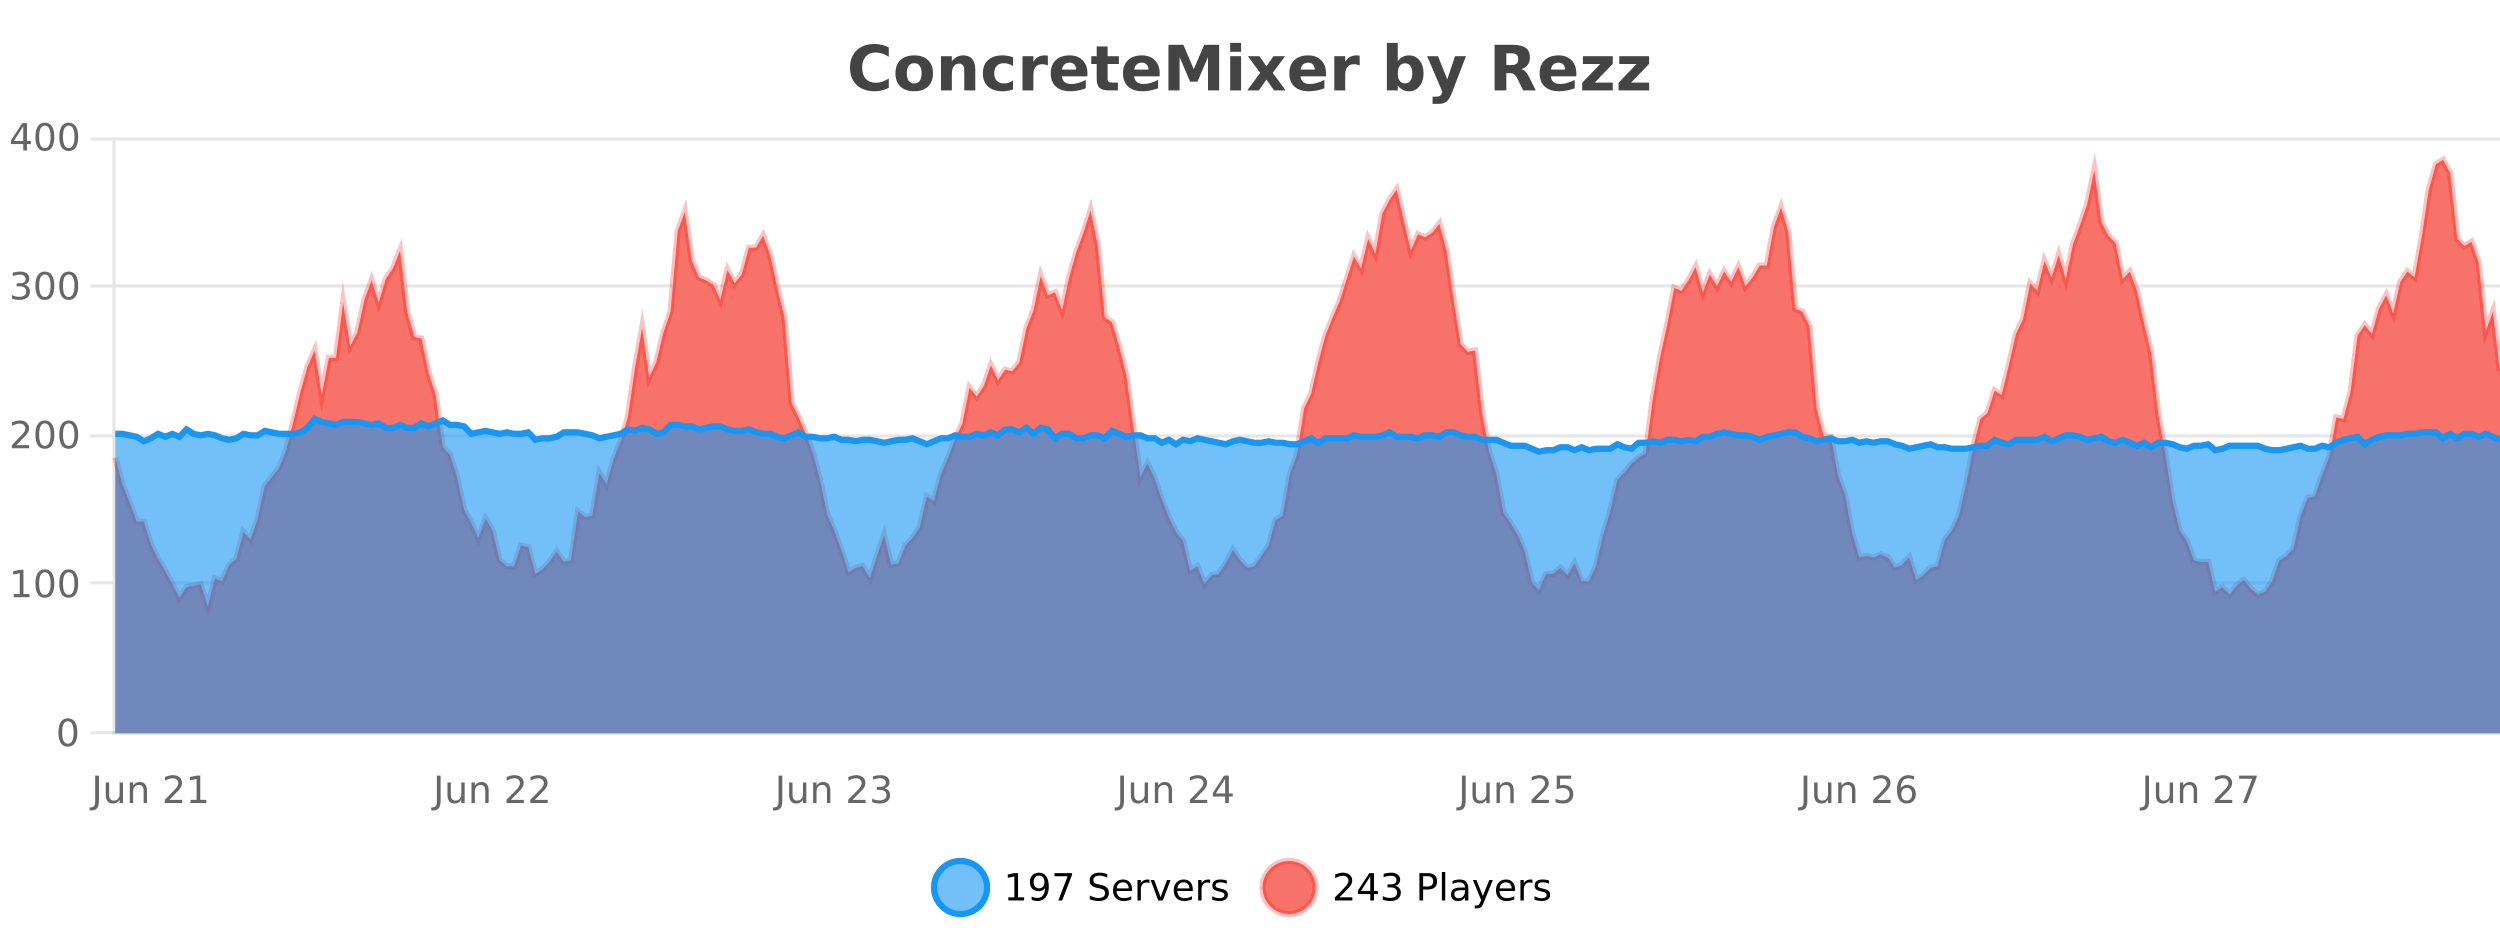
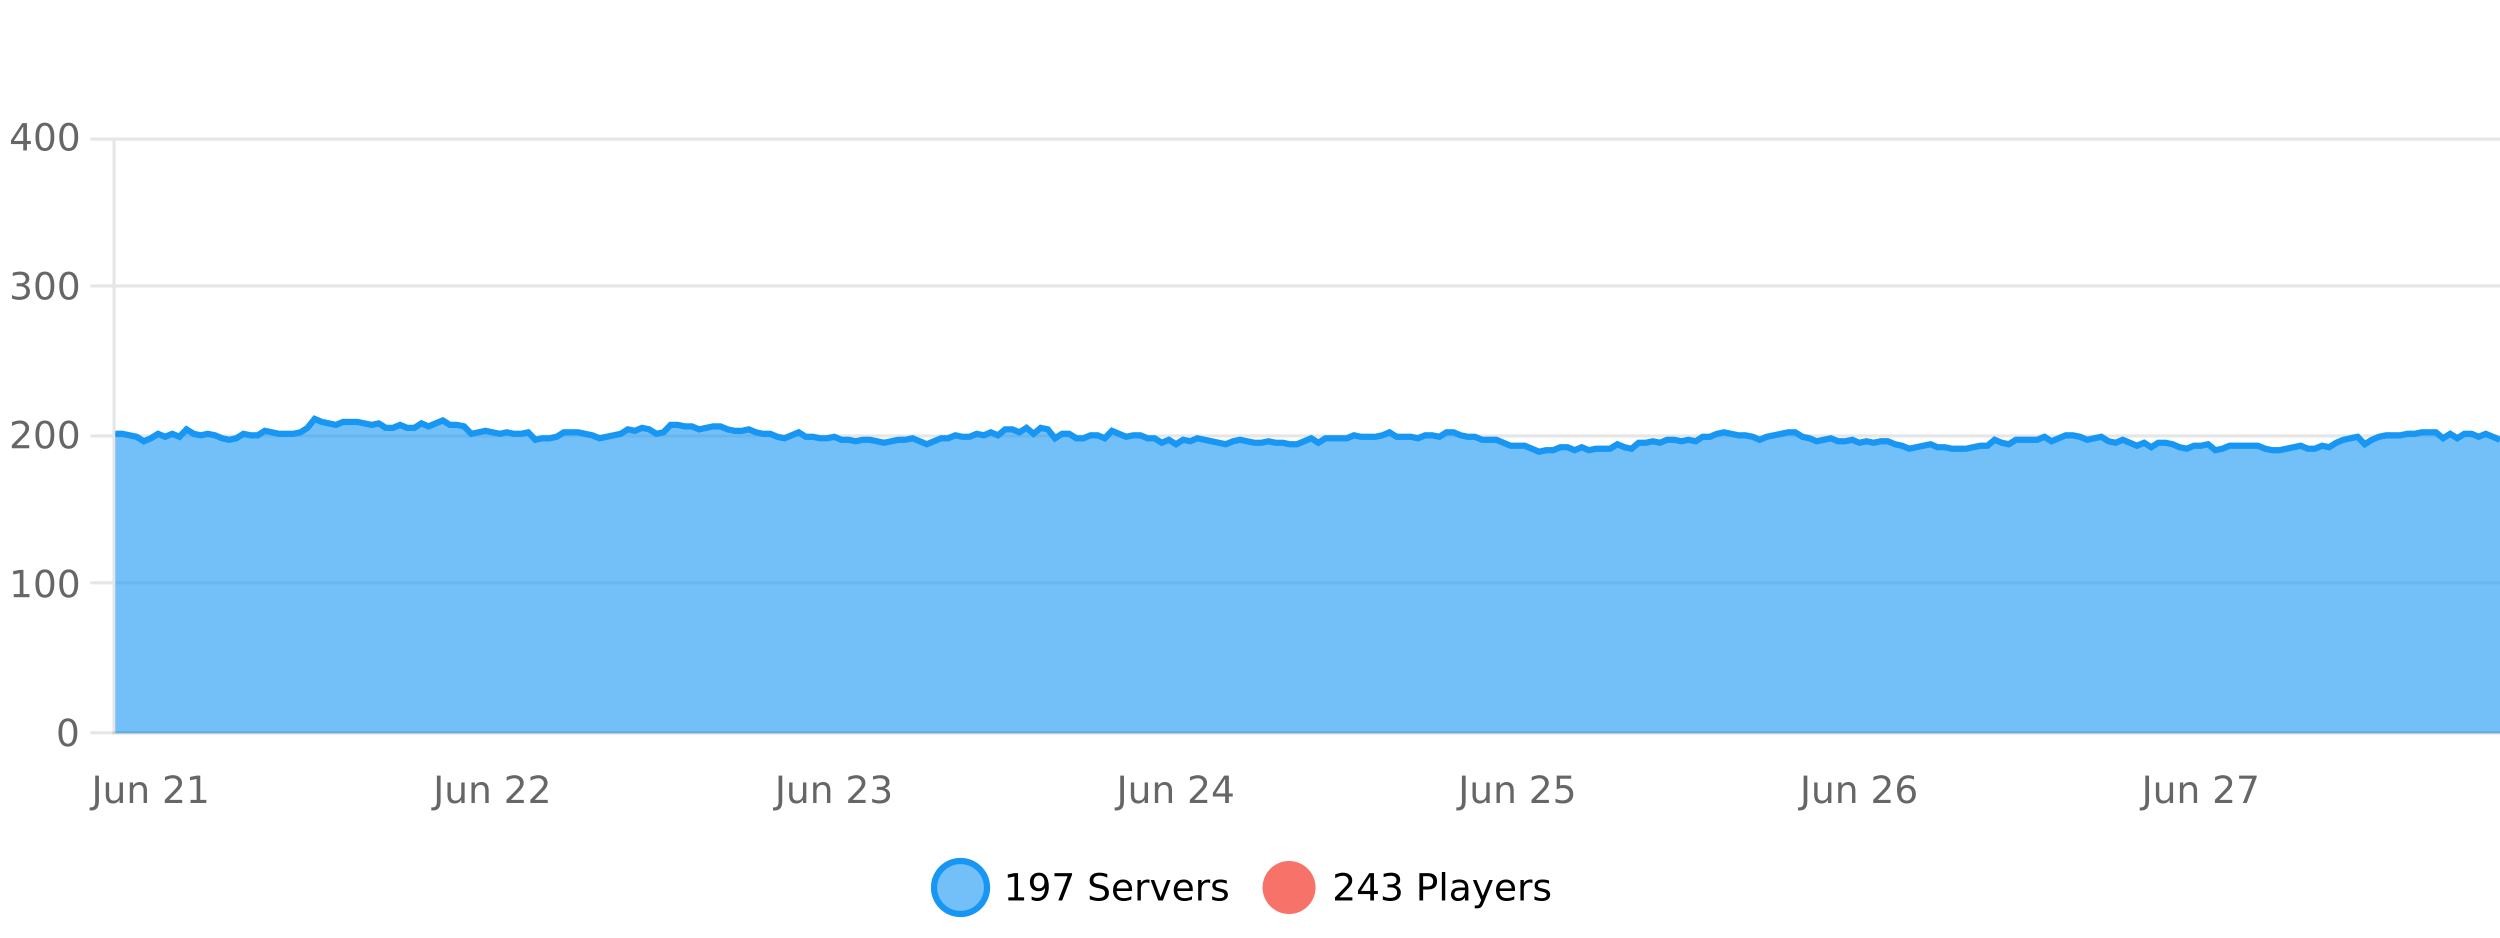
<svg xmlns="http://www.w3.org/2000/svg" width="800pt" height="300pt" viewBox="0 0 800 300" version="1.1">
  <defs>
    <clipPath id="clip1">
      <path d="M 270 263 L 345 263 L 345 300 L 270 300 Z M 270 263 " />
    </clipPath>
    <clipPath id="clip2">
      <path d="M 375 263 L 450 263 L 450 300 L 375 300 Z M 375 263 " />
    </clipPath>
    <clipPath id="clip3">
-       <path d="M 36.906 51 L 800 51 L 800 234.602 L 36.906 234.602 Z M 36.906 51 " />
-     </clipPath>
+       </clipPath>
    <clipPath id="clip4">
-       <path d="M 35.906 43 L 800 43 L 800 223 L 35.906 223 Z M 35.906 43 " />
-     </clipPath>
+       </clipPath>
    <clipPath id="clip5">
      <path d="M 36.906 134 L 800 134 L 800 234.602 L 36.906 234.602 Z M 36.906 134 " />
    </clipPath>
    <clipPath id="clip6">
      <path d="M 35.906 105 L 800 105 L 800 173 L 35.906 173 Z M 35.906 105 " />
    </clipPath>
  </defs>
  <g id="surface1707221">
    <rect x="0" y="0" width="800" height="300" style="fill:rgb(100%,100%,100%);fill-opacity:1;stroke:none;" />
    <path style="fill:none;stroke-width:1;stroke-linecap:butt;stroke-linejoin:miter;stroke:rgb(0%,0%,0%);stroke-opacity:0.098;stroke-miterlimit:10;" d="M 37 234.5 L 800 234.5 " />
    <path style="fill:none;stroke-width:1;stroke-linecap:butt;stroke-linejoin:miter;stroke:rgb(0%,0%,0%);stroke-opacity:0.098;stroke-miterlimit:10;" d="M 28.906 234.5 L 36 234.5 " />
    <path style="fill:none;stroke-width:1;stroke-linecap:butt;stroke-linejoin:miter;stroke:rgb(0%,0%,0%);stroke-opacity:0.098;stroke-miterlimit:10;" d="M 37 186.5 L 800 186.5 " />
    <path style="fill:none;stroke-width:1;stroke-linecap:butt;stroke-linejoin:miter;stroke:rgb(0%,0%,0%);stroke-opacity:0.098;stroke-miterlimit:10;" d="M 28.906 186.5 L 36 186.5 " />
    <path style="fill:none;stroke-width:1;stroke-linecap:butt;stroke-linejoin:miter;stroke:rgb(0%,0%,0%);stroke-opacity:0.098;stroke-miterlimit:10;" d="M 37 139.5 L 800 139.5 " />
    <path style="fill:none;stroke-width:1;stroke-linecap:butt;stroke-linejoin:miter;stroke:rgb(0%,0%,0%);stroke-opacity:0.098;stroke-miterlimit:10;" d="M 28.906 139.5 L 36 139.5 " />
    <path style="fill:none;stroke-width:1;stroke-linecap:butt;stroke-linejoin:miter;stroke:rgb(0%,0%,0%);stroke-opacity:0.098;stroke-miterlimit:10;" d="M 37 91.5 L 800 91.5 " />
    <path style="fill:none;stroke-width:1;stroke-linecap:butt;stroke-linejoin:miter;stroke:rgb(0%,0%,0%);stroke-opacity:0.098;stroke-miterlimit:10;" d="M 28.906 91.5 L 36 91.5 " />
    <path style="fill:none;stroke-width:1;stroke-linecap:butt;stroke-linejoin:miter;stroke:rgb(0%,0%,0%);stroke-opacity:0.098;stroke-miterlimit:10;" d="M 37 44.5 L 800 44.5 " />
    <path style="fill:none;stroke-width:1;stroke-linecap:butt;stroke-linejoin:miter;stroke:rgb(0%,0%,0%);stroke-opacity:0.098;stroke-miterlimit:10;" d="M 28.906 44.5 L 36 44.5 " />
    <path style=" stroke:none;fill-rule:nonzero;fill:rgb(9.02%,58.824%,95.294%);fill-opacity:0.6;" d="M 315.852 284 C 315.852 288.688 312.055 292.484 307.367 292.484 C 302.684 292.484 298.883 288.688 298.883 284 C 298.883 279.312 302.684 275.516 307.367 275.516 C 312.055 275.516 315.852 279.312 315.852 284 Z M 315.852 284 " />
    <g clip-path="url(#clip1)" clip-rule="nonzero">
      <path style="fill:none;stroke-width:2;stroke-linecap:butt;stroke-linejoin:miter;stroke:rgb(9.02%,58.824%,95.294%);stroke-opacity:1;stroke-miterlimit:10;" d="M 315.852 284 C 315.852 288.688 312.055 292.484 307.367 292.484 C 302.684 292.484 298.883 288.688 298.883 284 C 298.883 279.312 302.684 275.516 307.367 275.516 C 312.055 275.516 315.852 279.312 315.852 284 Z M 315.852 284 " />
    </g>
    <path style=" stroke:none;fill-rule:nonzero;fill:rgb(0%,0%,0%);fill-opacity:1;" d="M 322.664 287.156 L 324.602 287.156 L 324.602 280.484 L 322.492 280.906 L 322.492 279.828 L 324.586 279.406 L 325.773 279.406 L 325.773 287.156 L 327.711 287.156 L 327.711 288.156 L 322.664 288.156 Z M 330.129 287.969 L 330.129 286.891 C 330.43 287.039 330.73 287.148 331.035 287.219 C 331.336 287.293 331.637 287.328 331.941 287.328 C 332.723 287.328 333.316 287.07 333.723 286.547 C 334.137 286.016 334.371 285.215 334.426 284.141 C 334.207 284.484 333.918 284.746 333.566 284.922 C 333.223 285.102 332.836 285.188 332.41 285.188 C 331.535 285.188 330.84 284.93 330.332 284.406 C 329.82 283.875 329.566 283.148 329.566 282.219 C 329.566 281.324 329.832 280.605 330.363 280.062 C 330.895 279.523 331.602 279.25 332.488 279.25 C 333.496 279.25 334.27 279.641 334.801 280.422 C 335.34 281.195 335.613 282.32 335.613 283.797 C 335.613 285.172 335.285 286.273 334.629 287.094 C 333.973 287.918 333.09 288.328 331.988 288.328 C 331.684 288.328 331.383 288.297 331.082 288.234 C 330.777 288.18 330.461 288.094 330.129 287.969 Z M 332.488 284.266 C 333.02 284.266 333.441 284.086 333.754 283.719 C 334.066 283.355 334.223 282.855 334.223 282.219 C 334.223 281.594 334.066 281.102 333.754 280.734 C 333.441 280.371 333.02 280.188 332.488 280.188 C 331.957 280.188 331.535 280.371 331.223 280.734 C 330.918 281.102 330.77 281.594 330.77 282.219 C 330.77 282.855 330.918 283.355 331.223 283.719 C 331.535 284.086 331.957 284.266 332.488 284.266 Z M 337.438 279.406 L 343.062 279.406 L 343.062 279.906 L 339.891 288.156 L 338.656 288.156 L 341.641 280.406 L 337.438 280.406 Z M 354.32 279.688 L 354.32 280.844 C 353.871 280.637 353.445 280.48 353.039 280.375 C 352.641 280.262 352.262 280.203 351.898 280.203 C 351.25 280.203 350.75 280.328 350.398 280.578 C 350.055 280.828 349.883 281.188 349.883 281.656 C 349.883 282.043 349.996 282.336 350.227 282.531 C 350.453 282.73 350.898 282.887 351.555 283 L 352.258 283.156 C 353.141 283.324 353.793 283.621 354.211 284.047 C 354.637 284.465 354.852 285.027 354.852 285.734 C 354.852 286.59 354.562 287.234 353.992 287.672 C 353.43 288.109 352.594 288.328 351.492 288.328 C 351.086 288.328 350.648 288.281 350.18 288.188 C 349.711 288.094 349.227 287.953 348.727 287.766 L 348.727 286.547 C 349.203 286.82 349.672 287.023 350.133 287.156 C 350.602 287.293 351.055 287.359 351.492 287.359 C 352.168 287.359 352.688 287.23 353.055 286.969 C 353.43 286.699 353.617 286.32 353.617 285.828 C 353.617 285.402 353.48 285.07 353.211 284.828 C 352.949 284.578 352.516 284.398 351.914 284.281 L 351.195 284.141 C 350.309 283.965 349.668 283.688 349.273 283.312 C 348.887 282.938 348.695 282.418 348.695 281.75 C 348.695 280.969 348.965 280.359 349.508 279.922 C 350.047 279.477 350.797 279.25 351.758 279.25 C 352.172 279.25 352.59 279.289 353.008 279.359 C 353.434 279.434 353.871 279.543 354.32 279.688 Z M 362.266 284.609 L 362.266 285.125 L 357.297 285.125 C 357.348 285.875 357.57 286.445 357.969 286.828 C 358.375 287.215 358.93 287.406 359.641 287.406 C 360.055 287.406 360.457 287.359 360.844 287.266 C 361.238 287.164 361.629 287.008 362.016 286.797 L 362.016 287.828 C 361.617 287.984 361.219 288.105 360.812 288.188 C 360.406 288.281 359.992 288.328 359.578 288.328 C 358.535 288.328 357.707 288.027 357.094 287.422 C 356.477 286.809 356.172 285.98 356.172 284.938 C 356.172 283.867 356.461 283.016 357.047 282.391 C 357.629 281.758 358.41 281.438 359.391 281.438 C 360.273 281.438 360.973 281.727 361.484 282.297 C 362.004 282.859 362.266 283.633 362.266 284.609 Z M 361.188 284.281 C 361.176 283.699 361.008 283.23 360.688 282.875 C 360.363 282.523 359.938 282.344 359.406 282.344 C 358.801 282.344 358.316 282.516 357.953 282.859 C 357.598 283.203 357.395 283.684 357.344 284.297 Z M 367.836 282.594 C 367.711 282.531 367.574 282.484 367.43 282.453 C 367.293 282.414 367.137 282.391 366.961 282.391 C 366.355 282.391 365.887 282.59 365.555 282.984 C 365.23 283.383 365.07 283.953 365.07 284.703 L 365.07 288.156 L 363.992 288.156 L 363.992 281.594 L 365.07 281.594 L 365.07 282.609 C 365.297 282.215 365.594 281.922 365.961 281.734 C 366.324 281.539 366.766 281.438 367.289 281.438 C 367.359 281.438 367.438 281.445 367.523 281.453 C 367.617 281.465 367.715 281.48 367.82 281.5 Z M 368.195 281.594 L 369.336 281.594 L 371.383 287.094 L 373.445 281.594 L 374.586 281.594 L 372.117 288.156 L 370.648 288.156 Z M 381.688 284.609 L 381.688 285.125 L 376.719 285.125 C 376.77 285.875 376.992 286.445 377.391 286.828 C 377.797 287.215 378.352 287.406 379.062 287.406 C 379.477 287.406 379.879 287.359 380.266 287.266 C 380.66 287.164 381.051 287.008 381.438 286.797 L 381.438 287.828 C 381.039 287.984 380.641 288.105 380.234 288.188 C 379.828 288.281 379.414 288.328 379 288.328 C 377.957 288.328 377.129 288.027 376.516 287.422 C 375.898 286.809 375.594 285.98 375.594 284.938 C 375.594 283.867 375.883 283.016 376.469 282.391 C 377.051 281.758 377.832 281.438 378.812 281.438 C 379.695 281.438 380.395 281.727 380.906 282.297 C 381.426 282.859 381.688 283.633 381.688 284.609 Z M 380.609 284.281 C 380.598 283.699 380.43 283.23 380.109 282.875 C 379.785 282.523 379.359 282.344 378.828 282.344 C 378.223 282.344 377.738 282.516 377.375 282.859 C 377.02 283.203 376.816 283.684 376.766 284.297 Z M 387.258 282.594 C 387.133 282.531 386.996 282.484 386.852 282.453 C 386.715 282.414 386.559 282.391 386.383 282.391 C 385.777 282.391 385.309 282.59 384.977 282.984 C 384.652 283.383 384.492 283.953 384.492 284.703 L 384.492 288.156 L 383.414 288.156 L 383.414 281.594 L 384.492 281.594 L 384.492 282.609 C 384.719 282.215 385.016 281.922 385.383 281.734 C 385.746 281.539 386.188 281.438 386.711 281.438 C 386.781 281.438 386.859 281.445 386.945 281.453 C 387.039 281.465 387.137 281.48 387.242 281.5 Z M 392.562 281.781 L 392.562 282.812 C 392.258 282.656 391.941 282.543 391.609 282.469 C 391.285 282.387 390.945 282.344 390.594 282.344 C 390.062 282.344 389.66 282.43 389.391 282.594 C 389.117 282.75 388.984 282.996 388.984 283.328 C 388.984 283.578 389.078 283.777 389.266 283.922 C 389.461 284.059 389.852 284.188 390.438 284.312 L 390.797 284.406 C 391.566 284.562 392.113 284.793 392.438 285.094 C 392.758 285.398 392.922 285.812 392.922 286.344 C 392.922 286.961 392.676 287.445 392.188 287.797 C 391.707 288.152 391.047 288.328 390.203 288.328 C 389.848 288.328 389.477 288.289 389.094 288.219 C 388.719 288.156 388.32 288.059 387.906 287.922 L 387.906 286.797 C 388.301 287.008 388.691 287.164 389.078 287.266 C 389.461 287.371 389.848 287.422 390.234 287.422 C 390.734 287.422 391.117 287.34 391.391 287.172 C 391.672 286.996 391.812 286.746 391.812 286.422 C 391.812 286.133 391.711 285.906 391.516 285.75 C 391.316 285.594 390.883 285.445 390.219 285.297 L 389.844 285.219 C 389.176 285.074 388.691 284.855 388.391 284.562 C 388.098 284.273 387.953 283.875 387.953 283.375 C 387.953 282.75 388.172 282.273 388.609 281.938 C 389.047 281.605 389.664 281.438 390.469 281.438 C 390.863 281.438 391.238 281.469 391.594 281.531 C 391.945 281.586 392.27 281.668 392.562 281.781 Z M 317.367 277.016 " />
    <path style=" stroke:none;fill-rule:nonzero;fill:rgb(96.863%,44.706%,40.784%);fill-opacity:1;" d="M 420.988 284 C 420.988 288.688 417.191 292.484 412.504 292.484 C 407.82 292.484 404.02 288.688 404.02 284 C 404.02 279.312 407.82 275.516 412.504 275.516 C 417.191 275.516 420.988 279.312 420.988 284 Z M 420.988 284 " />
    <g clip-path="url(#clip2)" clip-rule="nonzero">
-       <path style="fill:none;stroke-width:2;stroke-linecap:butt;stroke-linejoin:miter;stroke:rgb(100%,4.706%,0%);stroke-opacity:0.247;stroke-miterlimit:10;" d="M 420.988 284 C 420.988 288.688 417.191 292.484 412.504 292.484 C 407.82 292.484 404.02 288.688 404.02 284 C 404.02 279.312 407.82 275.516 412.504 275.516 C 417.191 275.516 420.988 279.312 420.988 284 Z M 420.988 284 " />
-     </g>
+       </g>
    <path style=" stroke:none;fill-rule:nonzero;fill:rgb(0%,0%,0%);fill-opacity:1;" d="M 428.617 287.156 L 432.758 287.156 L 432.758 288.156 L 427.195 288.156 L 427.195 287.156 C 427.641 286.699 428.25 286.078 429.023 285.297 C 429.805 284.508 430.293 283.996 430.492 283.766 C 430.875 283.352 431.141 282.996 431.289 282.703 C 431.445 282.402 431.523 282.109 431.523 281.828 C 431.523 281.359 431.355 280.98 431.023 280.688 C 430.699 280.398 430.277 280.25 429.758 280.25 C 429.383 280.25 428.984 280.312 428.57 280.438 C 428.164 280.562 427.727 280.762 427.258 281.031 L 427.258 279.828 C 427.734 279.641 428.18 279.5 428.586 279.406 C 429 279.305 429.383 279.25 429.727 279.25 C 430.633 279.25 431.355 279.48 431.898 279.938 C 432.438 280.387 432.711 280.992 432.711 281.75 C 432.711 282.105 432.641 282.445 432.508 282.766 C 432.371 283.09 432.125 283.469 431.773 283.906 C 431.668 284.023 431.355 284.352 430.836 284.891 C 430.312 285.434 429.574 286.188 428.617 287.156 Z M 438.484 280.438 L 435.5 285.109 L 438.484 285.109 Z M 438.172 279.406 L 439.672 279.406 L 439.672 285.109 L 440.922 285.109 L 440.922 286.094 L 439.672 286.094 L 439.672 288.156 L 438.484 288.156 L 438.484 286.094 L 434.547 286.094 L 434.547 284.953 Z M 446.461 283.438 C 447.023 283.562 447.461 283.82 447.773 284.203 C 448.094 284.578 448.258 285.047 448.258 285.609 C 448.258 286.477 447.961 287.148 447.367 287.625 C 446.773 288.094 445.93 288.328 444.836 288.328 C 444.469 288.328 444.09 288.289 443.695 288.219 C 443.309 288.148 442.914 288.039 442.508 287.891 L 442.508 286.75 C 442.828 286.938 443.184 287.086 443.57 287.188 C 443.965 287.281 444.375 287.328 444.805 287.328 C 445.543 287.328 446.105 287.184 446.492 286.891 C 446.887 286.602 447.086 286.172 447.086 285.609 C 447.086 285.102 446.902 284.699 446.539 284.406 C 446.172 284.117 445.672 283.969 445.039 283.969 L 444.008 283.969 L 444.008 283 L 445.086 283 C 445.656 283 446.102 282.887 446.414 282.656 C 446.727 282.418 446.883 282.078 446.883 281.641 C 446.883 281.195 446.719 280.852 446.398 280.609 C 446.086 280.371 445.633 280.25 445.039 280.25 C 444.703 280.25 444.352 280.289 443.977 280.359 C 443.609 280.422 443.203 280.527 442.758 280.672 L 442.758 279.625 C 443.215 279.5 443.637 279.406 444.023 279.344 C 444.418 279.281 444.789 279.25 445.133 279.25 C 446.039 279.25 446.75 279.453 447.273 279.859 C 447.793 280.266 448.055 280.82 448.055 281.516 C 448.055 282.008 447.914 282.418 447.633 282.75 C 447.359 283.086 446.969 283.312 446.461 283.438 Z M 455.398 280.375 L 455.398 283.672 L 456.883 283.672 C 457.434 283.672 457.859 283.531 458.164 283.25 C 458.465 282.961 458.617 282.547 458.617 282.016 C 458.617 281.496 458.465 281.094 458.164 280.812 C 457.859 280.523 457.434 280.375 456.883 280.375 Z M 454.211 279.406 L 456.883 279.406 C 457.871 279.406 458.617 279.633 459.117 280.078 C 459.617 280.516 459.867 281.164 459.867 282.016 C 459.867 282.883 459.617 283.539 459.117 283.984 C 458.617 284.422 457.871 284.641 456.883 284.641 L 455.398 284.641 L 455.398 288.156 L 454.211 288.156 Z M 461.398 279.031 L 462.477 279.031 L 462.477 288.156 L 461.398 288.156 Z M 467.719 284.859 C 466.852 284.859 466.25 284.961 465.906 285.156 C 465.57 285.355 465.406 285.695 465.406 286.172 C 465.406 286.559 465.531 286.867 465.781 287.094 C 466.039 287.312 466.383 287.422 466.812 287.422 C 467.414 287.422 467.895 287.215 468.25 286.797 C 468.613 286.371 468.797 285.805 468.797 285.094 L 468.797 284.859 Z M 469.875 284.406 L 469.875 288.156 L 468.797 288.156 L 468.797 287.156 C 468.547 287.555 468.238 287.852 467.875 288.047 C 467.508 288.234 467.062 288.328 466.531 288.328 C 465.852 288.328 465.316 288.141 464.922 287.766 C 464.523 287.383 464.328 286.875 464.328 286.25 C 464.328 285.512 464.57 284.953 465.062 284.578 C 465.562 284.203 466.301 284.016 467.281 284.016 L 468.797 284.016 L 468.797 283.906 C 468.797 283.406 468.629 283.023 468.297 282.75 C 467.973 282.48 467.52 282.344 466.938 282.344 C 466.562 282.344 466.191 282.391 465.828 282.484 C 465.473 282.578 465.133 282.715 464.812 282.891 L 464.812 281.891 C 465.207 281.734 465.586 281.621 465.953 281.547 C 466.328 281.477 466.691 281.438 467.047 281.438 C 467.992 281.438 468.703 281.684 469.172 282.172 C 469.641 282.664 469.875 283.406 469.875 284.406 Z M 474.82 288.766 C 474.516 289.547 474.219 290.055 473.93 290.297 C 473.637 290.535 473.25 290.656 472.773 290.656 L 471.914 290.656 L 471.914 289.75 L 472.539 289.75 C 472.84 289.75 473.07 289.676 473.227 289.531 C 473.391 289.395 473.574 289.066 473.773 288.547 L 473.977 288.047 L 471.32 281.594 L 472.461 281.594 L 474.508 286.719 L 476.57 281.594 L 477.711 281.594 Z M 484.812 284.609 L 484.812 285.125 L 479.844 285.125 C 479.895 285.875 480.117 286.445 480.516 286.828 C 480.922 287.215 481.477 287.406 482.188 287.406 C 482.602 287.406 483.004 287.359 483.391 287.266 C 483.785 287.164 484.176 287.008 484.562 286.797 L 484.562 287.828 C 484.164 287.984 483.766 288.105 483.359 288.188 C 482.953 288.281 482.539 288.328 482.125 288.328 C 481.082 288.328 480.254 288.027 479.641 287.422 C 479.023 286.809 478.719 285.98 478.719 284.938 C 478.719 283.867 479.008 283.016 479.594 282.391 C 480.176 281.758 480.957 281.438 481.938 281.438 C 482.82 281.438 483.52 281.727 484.031 282.297 C 484.551 282.859 484.812 283.633 484.812 284.609 Z M 483.734 284.281 C 483.723 283.699 483.555 283.23 483.234 282.875 C 482.91 282.523 482.484 282.344 481.953 282.344 C 481.348 282.344 480.863 282.516 480.5 282.859 C 480.145 283.203 479.941 283.684 479.891 284.297 Z M 490.383 282.594 C 490.258 282.531 490.121 282.484 489.977 282.453 C 489.84 282.414 489.684 282.391 489.508 282.391 C 488.902 282.391 488.434 282.59 488.102 282.984 C 487.777 283.383 487.617 283.953 487.617 284.703 L 487.617 288.156 L 486.539 288.156 L 486.539 281.594 L 487.617 281.594 L 487.617 282.609 C 487.844 282.215 488.141 281.922 488.508 281.734 C 488.871 281.539 489.312 281.438 489.836 281.438 C 489.906 281.438 489.984 281.445 490.07 281.453 C 490.164 281.465 490.262 281.48 490.367 281.5 Z M 495.691 281.781 L 495.691 282.812 C 495.387 282.656 495.07 282.543 494.738 282.469 C 494.414 282.387 494.074 282.344 493.723 282.344 C 493.191 282.344 492.789 282.43 492.52 282.594 C 492.246 282.75 492.113 282.996 492.113 283.328 C 492.113 283.578 492.207 283.777 492.395 283.922 C 492.59 284.059 492.98 284.188 493.566 284.312 L 493.926 284.406 C 494.695 284.562 495.242 284.793 495.566 285.094 C 495.887 285.398 496.051 285.812 496.051 286.344 C 496.051 286.961 495.805 287.445 495.316 287.797 C 494.836 288.152 494.176 288.328 493.332 288.328 C 492.977 288.328 492.605 288.289 492.223 288.219 C 491.848 288.156 491.449 288.059 491.035 287.922 L 491.035 286.797 C 491.43 287.008 491.82 287.164 492.207 287.266 C 492.59 287.371 492.977 287.422 493.363 287.422 C 493.863 287.422 494.246 287.34 494.52 287.172 C 494.801 286.996 494.941 286.746 494.941 286.422 C 494.941 286.133 494.84 285.906 494.645 285.75 C 494.445 285.594 494.012 285.445 493.348 285.297 L 492.973 285.219 C 492.305 285.074 491.82 284.855 491.52 284.562 C 491.227 284.273 491.082 283.875 491.082 283.375 C 491.082 282.75 491.301 282.273 491.738 281.938 C 492.176 281.605 492.793 281.438 493.598 281.438 C 493.992 281.438 494.367 281.469 494.723 281.531 C 495.074 281.586 495.398 281.668 495.691 281.781 Z M 422.504 277.016 " />
-     <path style=" stroke:none;fill-rule:nonzero;fill:rgb(26.667%,26.667%,26.667%);fill-opacity:1;" d="M 284.406 28.125 C 283.707 28.48 282.984 28.746 282.234 28.922 C 281.492 29.109 280.711 29.203 279.891 29.203 C 277.461 29.203 275.539 28.527 274.125 27.172 C 272.707 25.809 272 23.965 272 21.641 C 272 19.32 272.707 17.48 274.125 16.125 C 275.539 14.762 277.461 14.078 279.891 14.078 C 280.711 14.078 281.492 14.172 282.234 14.359 C 282.984 14.539 283.707 14.805 284.406 15.156 L 284.406 18.172 C 283.707 17.703 283.02 17.359 282.344 17.141 C 281.664 16.914 280.953 16.797 280.203 16.797 C 278.859 16.797 277.801 17.23 277.031 18.094 C 276.27 18.949 275.891 20.133 275.891 21.641 C 275.891 23.152 276.27 24.34 277.031 25.203 C 277.801 26.059 278.859 26.484 280.203 26.484 C 280.953 26.484 281.664 26.375 282.344 26.156 C 283.02 25.93 283.707 25.578 284.406 25.109 Z M 292.57 20.219 C 291.789 20.219 291.195 20.5 290.789 21.062 C 290.383 21.617 290.18 22.418 290.18 23.469 C 290.18 24.512 290.383 25.312 290.789 25.875 C 291.195 26.43 291.789 26.703 292.57 26.703 C 293.328 26.703 293.906 26.43 294.305 25.875 C 294.711 25.312 294.914 24.512 294.914 23.469 C 294.914 22.418 294.711 21.617 294.305 21.062 C 293.906 20.5 293.328 20.219 292.57 20.219 Z M 292.57 17.719 C 294.445 17.719 295.906 18.23 296.961 19.25 C 298.023 20.262 298.555 21.668 298.555 23.469 C 298.555 25.262 298.023 26.668 296.961 27.688 C 295.906 28.699 294.445 29.203 292.57 29.203 C 290.672 29.203 289.195 28.699 288.133 27.688 C 287.07 26.668 286.539 25.262 286.539 23.469 C 286.539 21.668 287.07 20.262 288.133 19.25 C 289.195 18.23 290.672 17.719 292.57 17.719 Z M 312.09 22.266 L 312.09 28.922 L 308.574 28.922 L 308.574 23.828 C 308.574 22.883 308.551 22.23 308.512 21.875 C 308.469 21.512 308.395 21.246 308.293 21.078 C 308.156 20.852 307.969 20.672 307.73 20.547 C 307.5 20.422 307.234 20.359 306.934 20.359 C 306.203 20.359 305.629 20.641 305.215 21.203 C 304.797 21.766 304.59 22.547 304.59 23.547 L 304.59 28.922 L 301.105 28.922 L 301.105 17.984 L 304.59 17.984 L 304.59 19.578 C 305.121 18.945 305.684 18.477 306.277 18.172 C 306.871 17.871 307.52 17.719 308.23 17.719 C 309.5 17.719 310.457 18.109 311.105 18.891 C 311.762 19.664 312.09 20.789 312.09 22.266 Z M 324.172 18.328 L 324.172 21.172 C 323.703 20.852 323.227 20.609 322.75 20.453 C 322.27 20.297 321.77 20.219 321.25 20.219 C 320.281 20.219 319.52 20.508 318.969 21.078 C 318.426 21.641 318.156 22.438 318.156 23.469 C 318.156 24.492 318.426 25.289 318.969 25.859 C 319.52 26.422 320.281 26.703 321.25 26.703 C 321.801 26.703 322.32 26.625 322.812 26.469 C 323.301 26.305 323.754 26.059 324.172 25.734 L 324.172 28.594 C 323.629 28.805 323.078 28.953 322.516 29.047 C 321.953 29.148 321.383 29.203 320.812 29.203 C 318.844 29.203 317.301 28.699 316.188 27.688 C 315.07 26.68 314.516 25.273 314.516 23.469 C 314.516 21.656 315.07 20.246 316.188 19.234 C 317.301 18.227 318.844 17.719 320.812 17.719 C 321.383 17.719 321.945 17.773 322.5 17.875 C 323.062 17.969 323.617 18.121 324.172 18.328 Z M 335.324 20.969 C 335.012 20.824 334.703 20.719 334.402 20.656 C 334.098 20.586 333.797 20.547 333.496 20.547 C 332.59 20.547 331.891 20.836 331.402 21.406 C 330.922 21.98 330.684 22.805 330.684 23.875 L 330.684 28.922 L 327.199 28.922 L 327.199 17.984 L 330.684 17.984 L 330.684 19.781 C 331.129 19.062 331.645 18.543 332.23 18.219 C 332.812 17.887 333.512 17.719 334.324 17.719 C 334.449 17.719 334.578 17.727 334.715 17.734 C 334.848 17.746 335.047 17.766 335.309 17.797 Z M 347.969 23.422 L 347.969 24.422 L 339.797 24.422 C 339.879 25.246 340.176 25.859 340.688 26.266 C 341.195 26.672 341.906 26.875 342.812 26.875 C 343.551 26.875 344.305 26.766 345.078 26.547 C 345.848 26.328 346.641 26 347.453 25.562 L 347.453 28.25 C 346.629 28.562 345.801 28.797 344.969 28.953 C 344.145 29.117 343.32 29.203 342.5 29.203 C 340.52 29.203 338.977 28.703 337.875 27.703 C 336.781 26.695 336.234 25.281 336.234 23.469 C 336.234 21.68 336.77 20.273 337.844 19.25 C 338.926 18.23 340.41 17.719 342.297 17.719 C 344.016 17.719 345.391 18.242 346.422 19.281 C 347.453 20.312 347.969 21.695 347.969 23.422 Z M 344.375 22.266 C 344.375 21.602 344.18 21.062 343.797 20.656 C 343.41 20.25 342.906 20.047 342.281 20.047 C 341.602 20.047 341.051 20.242 340.625 20.625 C 340.207 21 339.945 21.547 339.844 22.266 Z M 354.438 14.875 L 354.438 17.984 L 358.047 17.984 L 358.047 20.484 L 354.438 20.484 L 354.438 25.125 C 354.438 25.637 354.535 25.98 354.734 26.156 C 354.941 26.336 355.344 26.422 355.938 26.422 L 357.734 26.422 L 357.734 28.922 L 354.734 28.922 C 353.359 28.922 352.379 28.637 351.797 28.062 C 351.223 27.48 350.938 26.5 350.938 25.125 L 350.938 20.484 L 349.203 20.484 L 349.203 17.984 L 350.938 17.984 L 350.938 14.875 Z M 371.094 23.422 L 371.094 24.422 L 362.922 24.422 C 363.004 25.246 363.301 25.859 363.812 26.266 C 364.32 26.672 365.031 26.875 365.938 26.875 C 366.676 26.875 367.43 26.766 368.203 26.547 C 368.973 26.328 369.766 26 370.578 25.562 L 370.578 28.25 C 369.754 28.562 368.926 28.797 368.094 28.953 C 367.27 29.117 366.445 29.203 365.625 29.203 C 363.645 29.203 362.102 28.703 361 27.703 C 359.906 26.695 359.359 25.281 359.359 23.469 C 359.359 21.68 359.895 20.273 360.969 19.25 C 362.051 18.23 363.535 17.719 365.422 17.719 C 367.141 17.719 368.516 18.242 369.547 19.281 C 370.578 20.312 371.094 21.695 371.094 23.422 Z M 367.5 22.266 C 367.5 21.602 367.305 21.062 366.922 20.656 C 366.535 20.25 366.031 20.047 365.406 20.047 C 364.727 20.047 364.176 20.242 363.75 20.625 C 363.332 21 363.07 21.547 362.969 22.266 Z M 373.906 14.344 L 378.688 14.344 L 382 22.141 L 385.344 14.344 L 390.125 14.344 L 390.125 28.922 L 386.562 28.922 L 386.562 18.25 L 383.203 26.125 L 380.828 26.125 L 377.469 18.25 L 377.469 28.922 L 373.906 28.922 Z M 393.656 17.984 L 397.141 17.984 L 397.141 28.922 L 393.656 28.922 Z M 393.656 13.719 L 397.141 13.719 L 397.141 16.578 L 393.656 16.578 Z M 403.258 23.328 L 399.32 17.984 L 403.023 17.984 L 405.258 21.219 L 407.523 17.984 L 411.227 17.984 L 407.273 23.312 L 411.414 28.922 L 407.711 28.922 L 405.258 25.469 L 402.82 28.922 L 399.117 28.922 Z M 424.316 23.422 L 424.316 24.422 L 416.145 24.422 C 416.227 25.246 416.523 25.859 417.035 26.266 C 417.543 26.672 418.254 26.875 419.16 26.875 C 419.898 26.875 420.652 26.766 421.426 26.547 C 422.195 26.328 422.988 26 423.801 25.562 L 423.801 28.25 C 422.977 28.562 422.148 28.797 421.316 28.953 C 420.492 29.117 419.668 29.203 418.848 29.203 C 416.867 29.203 415.324 28.703 414.223 27.703 C 413.129 26.695 412.582 25.281 412.582 23.469 C 412.582 21.68 413.117 20.273 414.191 19.25 C 415.273 18.23 416.758 17.719 418.645 17.719 C 420.363 17.719 421.738 18.242 422.77 19.281 C 423.801 20.312 424.316 21.695 424.316 23.422 Z M 420.723 22.266 C 420.723 21.602 420.527 21.062 420.145 20.656 C 419.758 20.25 419.254 20.047 418.629 20.047 C 417.949 20.047 417.398 20.242 416.973 20.625 C 416.555 21 416.293 21.547 416.191 22.266 Z M 435.102 20.969 C 434.789 20.824 434.48 20.719 434.18 20.656 C 433.875 20.586 433.574 20.547 433.273 20.547 C 432.367 20.547 431.668 20.836 431.18 21.406 C 430.699 21.98 430.461 22.805 430.461 23.875 L 430.461 28.922 L 426.977 28.922 L 426.977 17.984 L 430.461 17.984 L 430.461 19.781 C 430.906 19.062 431.422 18.543 432.008 18.219 C 432.59 17.887 433.289 17.719 434.102 17.719 C 434.227 17.719 434.355 17.727 434.492 17.734 C 434.625 17.746 434.824 17.766 435.086 17.797 Z M 449.613 26.672 C 450.363 26.672 450.934 26.402 451.332 25.859 C 451.727 25.309 451.926 24.512 451.926 23.469 C 451.926 22.43 451.727 21.637 451.332 21.094 C 450.934 20.543 450.363 20.266 449.613 20.266 C 448.863 20.266 448.285 20.543 447.879 21.094 C 447.48 21.637 447.285 22.43 447.285 23.469 C 447.285 24.5 447.48 25.293 447.879 25.844 C 448.285 26.398 448.863 26.672 449.613 26.672 Z M 447.285 19.578 C 447.773 18.945 448.309 18.477 448.895 18.172 C 449.477 17.871 450.148 17.719 450.91 17.719 C 452.262 17.719 453.371 18.258 454.238 19.328 C 455.102 20.402 455.535 21.781 455.535 23.469 C 455.535 25.148 455.102 26.523 454.238 27.594 C 453.371 28.668 452.262 29.203 450.91 29.203 C 450.148 29.203 449.477 29.051 448.895 28.75 C 448.309 28.449 447.773 27.98 447.285 27.344 L 447.285 28.922 L 443.801 28.922 L 443.801 13.719 L 447.285 13.719 Z M 456.68 17.984 L 460.164 17.984 L 463.117 25.406 L 465.617 17.984 L 469.102 17.984 L 464.508 29.953 C 464.047 31.172 463.508 32.02 462.883 32.5 C 462.266 32.988 461.461 33.234 460.461 33.234 L 458.43 33.234 L 458.43 30.938 L 459.523 30.938 C 460.117 30.938 460.547 30.844 460.82 30.656 C 461.09 30.469 461.297 30.129 461.445 29.641 L 461.555 29.344 Z M 483.602 20.812 C 484.391 20.812 484.961 20.668 485.305 20.375 C 485.648 20.074 485.82 19.59 485.82 18.922 C 485.82 18.258 485.648 17.781 485.305 17.5 C 484.961 17.211 484.391 17.062 483.602 17.062 L 482.023 17.062 L 482.023 20.812 Z M 482.023 23.406 L 482.023 28.922 L 478.273 28.922 L 478.273 14.344 L 484.008 14.344 C 485.922 14.344 487.328 14.668 488.227 15.312 C 489.121 15.961 489.57 16.977 489.57 18.359 C 489.57 19.328 489.336 20.125 488.867 20.75 C 488.406 21.367 487.711 21.82 486.773 22.109 C 487.281 22.227 487.742 22.492 488.148 22.906 C 488.555 23.312 488.965 23.938 489.383 24.781 L 491.43 28.922 L 487.43 28.922 L 485.648 25.297 C 485.293 24.57 484.93 24.074 484.555 23.812 C 484.188 23.543 483.699 23.406 483.086 23.406 Z M 504.422 23.422 L 504.422 24.422 L 496.25 24.422 C 496.332 25.246 496.629 25.859 497.141 26.266 C 497.648 26.672 498.359 26.875 499.266 26.875 C 500.004 26.875 500.758 26.766 501.531 26.547 C 502.301 26.328 503.094 26 503.906 25.562 L 503.906 28.25 C 503.082 28.562 502.254 28.797 501.422 28.953 C 500.598 29.117 499.773 29.203 498.953 29.203 C 496.973 29.203 495.43 28.703 494.328 27.703 C 493.234 26.695 492.688 25.281 492.688 23.469 C 492.688 21.68 493.223 20.273 494.297 19.25 C 495.379 18.23 496.863 17.719 498.75 17.719 C 500.469 17.719 501.844 18.242 502.875 19.281 C 503.906 20.312 504.422 21.695 504.422 23.422 Z M 500.828 22.266 C 500.828 21.602 500.633 21.062 500.25 20.656 C 499.863 20.25 499.359 20.047 498.734 20.047 C 498.055 20.047 497.504 20.242 497.078 20.625 C 496.66 21 496.398 21.547 496.297 22.266 Z M 506.535 17.984 L 516.082 17.984 L 516.082 20.422 L 510.316 26.422 L 516.082 26.422 L 516.082 28.922 L 506.301 28.922 L 506.301 26.484 L 512.051 20.484 L 506.535 20.484 Z M 518.176 17.984 L 527.723 17.984 L 527.723 20.422 L 521.957 26.422 L 527.723 26.422 L 527.723 28.922 L 517.941 28.922 L 517.941 26.484 L 523.691 20.484 L 518.176 20.484 Z M 271 10.359 " />
    <path style="fill:none;stroke-width:1;stroke-linecap:butt;stroke-linejoin:miter;stroke:rgb(0%,0%,0%);stroke-opacity:0.098;stroke-miterlimit:10;" d="M 36 234.5 L 801 234.5 " />
    <path style=" stroke:none;fill-rule:nonzero;fill:rgb(40%,40%,40%);fill-opacity:1;" d="M 30.465 248.203 L 31.652 248.203 L 31.652 256.344 C 31.652 257.395 31.449 258.16 31.043 258.641 C 30.645 259.117 30.004 259.359 29.121 259.359 L 28.668 259.359 L 28.668 258.359 L 29.043 258.359 C 29.562 258.359 29.926 258.211 30.137 257.922 C 30.355 257.629 30.465 257.102 30.465 256.344 Z M 33.848 254.359 L 33.848 250.391 L 34.926 250.391 L 34.926 254.328 C 34.926 254.945 35.043 255.406 35.285 255.719 C 35.535 256.031 35.898 256.188 36.379 256.188 C 36.961 256.188 37.418 256.008 37.754 255.641 C 38.098 255.266 38.27 254.758 38.27 254.109 L 38.27 250.391 L 39.348 250.391 L 39.348 256.953 L 38.27 256.953 L 38.27 255.938 C 38.008 256.344 37.707 256.648 37.363 256.844 C 37.02 257.031 36.617 257.125 36.16 257.125 C 35.398 257.125 34.82 256.891 34.426 256.422 C 34.039 255.953 33.848 255.266 33.848 254.359 Z M 36.566 250.234 Z M 47.031 252.984 L 47.031 256.953 L 45.953 256.953 L 45.953 253.031 C 45.953 252.406 45.828 251.945 45.578 251.641 C 45.336 251.328 44.977 251.172 44.5 251.172 C 43.914 251.172 43.453 251.359 43.109 251.734 C 42.773 252.102 42.609 252.605 42.609 253.25 L 42.609 256.953 L 41.531 256.953 L 41.531 250.391 L 42.609 250.391 L 42.609 251.406 C 42.867 251.012 43.172 250.719 43.516 250.531 C 43.867 250.336 44.273 250.234 44.734 250.234 C 45.484 250.234 46.051 250.469 46.438 250.938 C 46.832 251.398 47.031 252.078 47.031 252.984 Z M 54.156 255.953 L 58.297 255.953 L 58.297 256.953 L 52.734 256.953 L 52.734 255.953 C 53.18 255.496 53.789 254.875 54.562 254.094 C 55.344 253.305 55.832 252.793 56.031 252.562 C 56.414 252.148 56.68 251.793 56.828 251.5 C 56.984 251.199 57.062 250.906 57.062 250.625 C 57.062 250.156 56.895 249.777 56.562 249.484 C 56.238 249.195 55.816 249.047 55.297 249.047 C 54.922 249.047 54.523 249.109 54.109 249.234 C 53.703 249.359 53.266 249.559 52.797 249.828 L 52.797 248.625 C 53.273 248.438 53.719 248.297 54.125 248.203 C 54.539 248.102 54.922 248.047 55.266 248.047 C 56.172 248.047 56.895 248.277 57.438 248.734 C 57.977 249.184 58.25 249.789 58.25 250.547 C 58.25 250.902 58.18 251.242 58.047 251.562 C 57.91 251.887 57.664 252.266 57.312 252.703 C 57.207 252.82 56.895 253.148 56.375 253.688 C 55.852 254.23 55.113 254.984 54.156 255.953 Z M 60.977 255.953 L 62.914 255.953 L 62.914 249.281 L 60.805 249.703 L 60.805 248.625 L 62.898 248.203 L 64.086 248.203 L 64.086 255.953 L 66.023 255.953 L 66.023 256.953 L 60.977 256.953 Z M 29.293 245.816 " />
    <path style=" stroke:none;fill-rule:nonzero;fill:rgb(40%,40%,40%);fill-opacity:1;" d="M 139.805 248.203 L 140.992 248.203 L 140.992 256.344 C 140.992 257.395 140.789 258.16 140.383 258.641 C 139.984 259.117 139.344 259.359 138.461 259.359 L 138.008 259.359 L 138.008 258.359 L 138.383 258.359 C 138.902 258.359 139.266 258.211 139.477 257.922 C 139.695 257.629 139.805 257.102 139.805 256.344 Z M 143.188 254.359 L 143.188 250.391 L 144.266 250.391 L 144.266 254.328 C 144.266 254.945 144.383 255.406 144.625 255.719 C 144.875 256.031 145.238 256.188 145.719 256.188 C 146.301 256.188 146.758 256.008 147.094 255.641 C 147.438 255.266 147.609 254.758 147.609 254.109 L 147.609 250.391 L 148.688 250.391 L 148.688 256.953 L 147.609 256.953 L 147.609 255.938 C 147.348 256.344 147.047 256.648 146.703 256.844 C 146.359 257.031 145.957 257.125 145.5 257.125 C 144.738 257.125 144.16 256.891 143.766 256.422 C 143.379 255.953 143.188 255.266 143.188 254.359 Z M 145.906 250.234 Z M 156.371 252.984 L 156.371 256.953 L 155.293 256.953 L 155.293 253.031 C 155.293 252.406 155.168 251.945 154.918 251.641 C 154.676 251.328 154.316 251.172 153.84 251.172 C 153.254 251.172 152.793 251.359 152.449 251.734 C 152.113 252.102 151.949 252.605 151.949 253.25 L 151.949 256.953 L 150.871 256.953 L 150.871 250.391 L 151.949 250.391 L 151.949 251.406 C 152.207 251.012 152.512 250.719 152.855 250.531 C 153.207 250.336 153.613 250.234 154.074 250.234 C 154.824 250.234 155.391 250.469 155.777 250.938 C 156.172 251.398 156.371 252.078 156.371 252.984 Z M 163.492 255.953 L 167.633 255.953 L 167.633 256.953 L 162.07 256.953 L 162.07 255.953 C 162.516 255.496 163.125 254.875 163.898 254.094 C 164.68 253.305 165.168 252.793 165.367 252.562 C 165.75 252.148 166.016 251.793 166.164 251.5 C 166.32 251.199 166.398 250.906 166.398 250.625 C 166.398 250.156 166.23 249.777 165.898 249.484 C 165.574 249.195 165.152 249.047 164.633 249.047 C 164.258 249.047 163.859 249.109 163.445 249.234 C 163.039 249.359 162.602 249.559 162.133 249.828 L 162.133 248.625 C 162.609 248.438 163.055 248.297 163.461 248.203 C 163.875 248.102 164.258 248.047 164.602 248.047 C 165.508 248.047 166.23 248.277 166.773 248.734 C 167.312 249.184 167.586 249.789 167.586 250.547 C 167.586 250.902 167.516 251.242 167.383 251.562 C 167.246 251.887 167 252.266 166.648 252.703 C 166.543 252.82 166.23 253.148 165.711 253.688 C 165.188 254.23 164.449 254.984 163.492 255.953 Z M 171.129 255.953 L 175.27 255.953 L 175.27 256.953 L 169.707 256.953 L 169.707 255.953 C 170.152 255.496 170.762 254.875 171.535 254.094 C 172.316 253.305 172.805 252.793 173.004 252.562 C 173.387 252.148 173.652 251.793 173.801 251.5 C 173.957 251.199 174.035 250.906 174.035 250.625 C 174.035 250.156 173.867 249.777 173.535 249.484 C 173.211 249.195 172.789 249.047 172.27 249.047 C 171.895 249.047 171.496 249.109 171.082 249.234 C 170.676 249.359 170.238 249.559 169.77 249.828 L 169.77 248.625 C 170.246 248.438 170.691 248.297 171.098 248.203 C 171.512 248.102 171.895 248.047 172.238 248.047 C 173.145 248.047 173.867 248.277 174.41 248.734 C 174.949 249.184 175.223 249.789 175.223 250.547 C 175.223 250.902 175.152 251.242 175.02 251.562 C 174.883 251.887 174.637 252.266 174.285 252.703 C 174.18 252.82 173.867 253.148 173.348 253.688 C 172.824 254.23 172.086 254.984 171.129 255.953 Z M 138.633 245.816 " />
    <path style=" stroke:none;fill-rule:nonzero;fill:rgb(40%,40%,40%);fill-opacity:1;" d="M 249.145 248.203 L 250.332 248.203 L 250.332 256.344 C 250.332 257.395 250.129 258.16 249.723 258.641 C 249.324 259.117 248.684 259.359 247.801 259.359 L 247.348 259.359 L 247.348 258.359 L 247.723 258.359 C 248.242 258.359 248.605 258.211 248.816 257.922 C 249.035 257.629 249.145 257.102 249.145 256.344 Z M 252.527 254.359 L 252.527 250.391 L 253.605 250.391 L 253.605 254.328 C 253.605 254.945 253.723 255.406 253.965 255.719 C 254.215 256.031 254.578 256.188 255.059 256.188 C 255.641 256.188 256.098 256.008 256.434 255.641 C 256.777 255.266 256.949 254.758 256.949 254.109 L 256.949 250.391 L 258.027 250.391 L 258.027 256.953 L 256.949 256.953 L 256.949 255.938 C 256.688 256.344 256.387 256.648 256.043 256.844 C 255.699 257.031 255.297 257.125 254.84 257.125 C 254.078 257.125 253.5 256.891 253.105 256.422 C 252.719 255.953 252.527 255.266 252.527 254.359 Z M 255.246 250.234 Z M 265.711 252.984 L 265.711 256.953 L 264.633 256.953 L 264.633 253.031 C 264.633 252.406 264.508 251.945 264.258 251.641 C 264.016 251.328 263.656 251.172 263.18 251.172 C 262.594 251.172 262.133 251.359 261.789 251.734 C 261.453 252.102 261.289 252.605 261.289 253.25 L 261.289 256.953 L 260.211 256.953 L 260.211 250.391 L 261.289 250.391 L 261.289 251.406 C 261.547 251.012 261.852 250.719 262.195 250.531 C 262.547 250.336 262.953 250.234 263.414 250.234 C 264.164 250.234 264.73 250.469 265.117 250.938 C 265.512 251.398 265.711 252.078 265.711 252.984 Z M 272.836 255.953 L 276.977 255.953 L 276.977 256.953 L 271.414 256.953 L 271.414 255.953 C 271.859 255.496 272.469 254.875 273.242 254.094 C 274.023 253.305 274.512 252.793 274.711 252.562 C 275.094 252.148 275.359 251.793 275.508 251.5 C 275.664 251.199 275.742 250.906 275.742 250.625 C 275.742 250.156 275.574 249.777 275.242 249.484 C 274.918 249.195 274.496 249.047 273.977 249.047 C 273.602 249.047 273.203 249.109 272.789 249.234 C 272.383 249.359 271.945 249.559 271.477 249.828 L 271.477 248.625 C 271.953 248.438 272.398 248.297 272.805 248.203 C 273.219 248.102 273.602 248.047 273.945 248.047 C 274.852 248.047 275.574 248.277 276.117 248.734 C 276.656 249.184 276.93 249.789 276.93 250.547 C 276.93 250.902 276.859 251.242 276.727 251.562 C 276.59 251.887 276.344 252.266 275.992 252.703 C 275.887 252.82 275.574 253.148 275.055 253.688 C 274.531 254.23 273.793 254.984 272.836 255.953 Z M 283.047 252.234 C 283.609 252.359 284.047 252.617 284.359 253 C 284.68 253.375 284.844 253.844 284.844 254.406 C 284.844 255.273 284.547 255.945 283.953 256.422 C 283.359 256.891 282.516 257.125 281.422 257.125 C 281.055 257.125 280.676 257.086 280.281 257.016 C 279.895 256.945 279.5 256.836 279.094 256.688 L 279.094 255.547 C 279.414 255.734 279.77 255.883 280.156 255.984 C 280.551 256.078 280.961 256.125 281.391 256.125 C 282.129 256.125 282.691 255.98 283.078 255.688 C 283.473 255.398 283.672 254.969 283.672 254.406 C 283.672 253.898 283.488 253.496 283.125 253.203 C 282.758 252.914 282.258 252.766 281.625 252.766 L 280.594 252.766 L 280.594 251.797 L 281.672 251.797 C 282.242 251.797 282.688 251.684 283 251.453 C 283.312 251.215 283.469 250.875 283.469 250.438 C 283.469 249.992 283.305 249.648 282.984 249.406 C 282.672 249.168 282.219 249.047 281.625 249.047 C 281.289 249.047 280.938 249.086 280.562 249.156 C 280.195 249.219 279.789 249.324 279.344 249.469 L 279.344 248.422 C 279.801 248.297 280.223 248.203 280.609 248.141 C 281.004 248.078 281.375 248.047 281.719 248.047 C 282.625 248.047 283.336 248.25 283.859 248.656 C 284.379 249.062 284.641 249.617 284.641 250.312 C 284.641 250.805 284.5 251.215 284.219 251.547 C 283.945 251.883 283.555 252.109 283.047 252.234 Z M 247.973 245.816 " />
    <path style=" stroke:none;fill-rule:nonzero;fill:rgb(40%,40%,40%);fill-opacity:1;" d="M 358.484 248.203 L 359.672 248.203 L 359.672 256.344 C 359.672 257.395 359.469 258.16 359.062 258.641 C 358.664 259.117 358.023 259.359 357.141 259.359 L 356.688 259.359 L 356.688 258.359 L 357.062 258.359 C 357.582 258.359 357.945 258.211 358.156 257.922 C 358.375 257.629 358.484 257.102 358.484 256.344 Z M 361.867 254.359 L 361.867 250.391 L 362.945 250.391 L 362.945 254.328 C 362.945 254.945 363.062 255.406 363.305 255.719 C 363.555 256.031 363.918 256.188 364.398 256.188 C 364.98 256.188 365.438 256.008 365.773 255.641 C 366.117 255.266 366.289 254.758 366.289 254.109 L 366.289 250.391 L 367.367 250.391 L 367.367 256.953 L 366.289 256.953 L 366.289 255.938 C 366.027 256.344 365.727 256.648 365.383 256.844 C 365.039 257.031 364.637 257.125 364.18 257.125 C 363.418 257.125 362.84 256.891 362.445 256.422 C 362.059 255.953 361.867 255.266 361.867 254.359 Z M 364.586 250.234 Z M 375.051 252.984 L 375.051 256.953 L 373.973 256.953 L 373.973 253.031 C 373.973 252.406 373.848 251.945 373.598 251.641 C 373.355 251.328 372.996 251.172 372.52 251.172 C 371.934 251.172 371.473 251.359 371.129 251.734 C 370.793 252.102 370.629 252.605 370.629 253.25 L 370.629 256.953 L 369.551 256.953 L 369.551 250.391 L 370.629 250.391 L 370.629 251.406 C 370.887 251.012 371.191 250.719 371.535 250.531 C 371.887 250.336 372.293 250.234 372.754 250.234 C 373.504 250.234 374.07 250.469 374.457 250.938 C 374.852 251.398 375.051 252.078 375.051 252.984 Z M 382.172 255.953 L 386.312 255.953 L 386.312 256.953 L 380.75 256.953 L 380.75 255.953 C 381.195 255.496 381.805 254.875 382.578 254.094 C 383.359 253.305 383.848 252.793 384.047 252.562 C 384.43 252.148 384.695 251.793 384.844 251.5 C 385 251.199 385.078 250.906 385.078 250.625 C 385.078 250.156 384.91 249.777 384.578 249.484 C 384.254 249.195 383.832 249.047 383.312 249.047 C 382.938 249.047 382.539 249.109 382.125 249.234 C 381.719 249.359 381.281 249.559 380.812 249.828 L 380.812 248.625 C 381.289 248.438 381.734 248.297 382.141 248.203 C 382.555 248.102 382.938 248.047 383.281 248.047 C 384.188 248.047 384.91 248.277 385.453 248.734 C 385.992 249.184 386.266 249.789 386.266 250.547 C 386.266 250.902 386.195 251.242 386.062 251.562 C 385.926 251.887 385.68 252.266 385.328 252.703 C 385.223 252.82 384.91 253.148 384.391 253.688 C 383.867 254.23 383.129 254.984 382.172 255.953 Z M 392.043 249.234 L 389.059 253.906 L 392.043 253.906 Z M 391.73 248.203 L 393.23 248.203 L 393.23 253.906 L 394.48 253.906 L 394.48 254.891 L 393.23 254.891 L 393.23 256.953 L 392.043 256.953 L 392.043 254.891 L 388.105 254.891 L 388.105 253.75 Z M 357.312 245.816 " />
    <path style=" stroke:none;fill-rule:nonzero;fill:rgb(40%,40%,40%);fill-opacity:1;" d="M 467.82 248.203 L 469.008 248.203 L 469.008 256.344 C 469.008 257.395 468.805 258.16 468.398 258.641 C 468 259.117 467.359 259.359 466.477 259.359 L 466.023 259.359 L 466.023 258.359 L 466.398 258.359 C 466.918 258.359 467.281 258.211 467.492 257.922 C 467.711 257.629 467.82 257.102 467.82 256.344 Z M 471.203 254.359 L 471.203 250.391 L 472.281 250.391 L 472.281 254.328 C 472.281 254.945 472.398 255.406 472.641 255.719 C 472.891 256.031 473.254 256.188 473.734 256.188 C 474.316 256.188 474.773 256.008 475.109 255.641 C 475.453 255.266 475.625 254.758 475.625 254.109 L 475.625 250.391 L 476.703 250.391 L 476.703 256.953 L 475.625 256.953 L 475.625 255.938 C 475.363 256.344 475.062 256.648 474.719 256.844 C 474.375 257.031 473.973 257.125 473.516 257.125 C 472.754 257.125 472.176 256.891 471.781 256.422 C 471.395 255.953 471.203 255.266 471.203 254.359 Z M 473.922 250.234 Z M 484.387 252.984 L 484.387 256.953 L 483.309 256.953 L 483.309 253.031 C 483.309 252.406 483.184 251.945 482.934 251.641 C 482.691 251.328 482.332 251.172 481.855 251.172 C 481.27 251.172 480.809 251.359 480.465 251.734 C 480.129 252.102 479.965 252.605 479.965 253.25 L 479.965 256.953 L 478.887 256.953 L 478.887 250.391 L 479.965 250.391 L 479.965 251.406 C 480.223 251.012 480.527 250.719 480.871 250.531 C 481.223 250.336 481.629 250.234 482.09 250.234 C 482.84 250.234 483.406 250.469 483.793 250.938 C 484.188 251.398 484.387 252.078 484.387 252.984 Z M 491.508 255.953 L 495.648 255.953 L 495.648 256.953 L 490.086 256.953 L 490.086 255.953 C 490.531 255.496 491.141 254.875 491.914 254.094 C 492.695 253.305 493.184 252.793 493.383 252.562 C 493.766 252.148 494.031 251.793 494.18 251.5 C 494.336 251.199 494.414 250.906 494.414 250.625 C 494.414 250.156 494.246 249.777 493.914 249.484 C 493.59 249.195 493.168 249.047 492.648 249.047 C 492.273 249.047 491.875 249.109 491.461 249.234 C 491.055 249.359 490.617 249.559 490.148 249.828 L 490.148 248.625 C 490.625 248.438 491.07 248.297 491.477 248.203 C 491.891 248.102 492.273 248.047 492.617 248.047 C 493.523 248.047 494.246 248.277 494.789 248.734 C 495.328 249.184 495.602 249.789 495.602 250.547 C 495.602 250.902 495.531 251.242 495.398 251.562 C 495.262 251.887 495.016 252.266 494.664 252.703 C 494.559 252.82 494.246 253.148 493.727 253.688 C 493.203 254.23 492.465 254.984 491.508 255.953 Z M 498.145 248.203 L 502.785 248.203 L 502.785 249.203 L 499.223 249.203 L 499.223 251.344 C 499.398 251.281 499.57 251.242 499.738 251.219 C 499.914 251.188 500.086 251.172 500.254 251.172 C 501.23 251.172 502.008 251.445 502.582 251.984 C 503.152 252.516 503.441 253.234 503.441 254.141 C 503.441 255.09 503.145 255.824 502.551 256.344 C 501.965 256.867 501.145 257.125 500.082 257.125 C 499.707 257.125 499.324 257.094 498.941 257.031 C 498.566 256.969 498.176 256.875 497.77 256.75 L 497.77 255.562 C 498.121 255.75 498.488 255.891 498.863 255.984 C 499.238 256.078 499.633 256.125 500.051 256.125 C 500.727 256.125 501.262 255.949 501.66 255.594 C 502.055 255.242 502.254 254.758 502.254 254.141 C 502.254 253.539 502.055 253.059 501.66 252.703 C 501.262 252.352 500.727 252.172 500.051 252.172 C 499.738 252.172 499.418 252.211 499.098 252.281 C 498.785 252.344 498.465 252.449 498.145 252.594 Z M 466.648 245.816 " />
    <path style=" stroke:none;fill-rule:nonzero;fill:rgb(40%,40%,40%);fill-opacity:1;" d="M 577.16 248.203 L 578.348 248.203 L 578.348 256.344 C 578.348 257.395 578.145 258.16 577.738 258.641 C 577.34 259.117 576.699 259.359 575.816 259.359 L 575.363 259.359 L 575.363 258.359 L 575.738 258.359 C 576.258 258.359 576.621 258.211 576.832 257.922 C 577.051 257.629 577.16 257.102 577.16 256.344 Z M 580.543 254.359 L 580.543 250.391 L 581.621 250.391 L 581.621 254.328 C 581.621 254.945 581.738 255.406 581.98 255.719 C 582.23 256.031 582.594 256.188 583.074 256.188 C 583.656 256.188 584.113 256.008 584.449 255.641 C 584.793 255.266 584.965 254.758 584.965 254.109 L 584.965 250.391 L 586.043 250.391 L 586.043 256.953 L 584.965 256.953 L 584.965 255.938 C 584.703 256.344 584.402 256.648 584.059 256.844 C 583.715 257.031 583.312 257.125 582.855 257.125 C 582.094 257.125 581.516 256.891 581.121 256.422 C 580.734 255.953 580.543 255.266 580.543 254.359 Z M 583.262 250.234 Z M 593.727 252.984 L 593.727 256.953 L 592.648 256.953 L 592.648 253.031 C 592.648 252.406 592.523 251.945 592.273 251.641 C 592.031 251.328 591.672 251.172 591.195 251.172 C 590.609 251.172 590.148 251.359 589.805 251.734 C 589.469 252.102 589.305 252.605 589.305 253.25 L 589.305 256.953 L 588.227 256.953 L 588.227 250.391 L 589.305 250.391 L 589.305 251.406 C 589.562 251.012 589.867 250.719 590.211 250.531 C 590.562 250.336 590.969 250.234 591.43 250.234 C 592.18 250.234 592.746 250.469 593.133 250.938 C 593.527 251.398 593.727 252.078 593.727 252.984 Z M 600.852 255.953 L 604.992 255.953 L 604.992 256.953 L 599.43 256.953 L 599.43 255.953 C 599.875 255.496 600.484 254.875 601.258 254.094 C 602.039 253.305 602.527 252.793 602.727 252.562 C 603.109 252.148 603.375 251.793 603.523 251.5 C 603.68 251.199 603.758 250.906 603.758 250.625 C 603.758 250.156 603.59 249.777 603.258 249.484 C 602.934 249.195 602.512 249.047 601.992 249.047 C 601.617 249.047 601.219 249.109 600.805 249.234 C 600.398 249.359 599.961 249.559 599.492 249.828 L 599.492 248.625 C 599.969 248.438 600.414 248.297 600.82 248.203 C 601.234 248.102 601.617 248.047 601.961 248.047 C 602.867 248.047 603.59 248.277 604.133 248.734 C 604.672 249.184 604.945 249.789 604.945 250.547 C 604.945 250.902 604.875 251.242 604.742 251.562 C 604.605 251.887 604.359 252.266 604.008 252.703 C 603.902 252.82 603.59 253.148 603.07 253.688 C 602.547 254.23 601.809 254.984 600.852 255.953 Z M 610.156 252.109 C 609.625 252.109 609.203 252.293 608.891 252.656 C 608.578 253.023 608.422 253.516 608.422 254.141 C 608.422 254.777 608.578 255.277 608.891 255.641 C 609.203 256.008 609.625 256.188 610.156 256.188 C 610.688 256.188 611.102 256.008 611.406 255.641 C 611.719 255.277 611.875 254.777 611.875 254.141 C 611.875 253.516 611.719 253.023 611.406 252.656 C 611.102 252.293 610.688 252.109 610.156 252.109 Z M 612.5 248.391 L 612.5 249.469 C 612.195 249.336 611.895 249.23 611.594 249.156 C 611.289 249.086 610.992 249.047 610.703 249.047 C 609.922 249.047 609.32 249.312 608.906 249.844 C 608.5 250.367 608.266 251.156 608.203 252.219 C 608.43 251.887 608.719 251.633 609.062 251.453 C 609.414 251.266 609.801 251.172 610.219 251.172 C 611.094 251.172 611.785 251.438 612.297 251.969 C 612.805 252.5 613.062 253.227 613.062 254.141 C 613.062 255.047 612.797 255.773 612.266 256.312 C 611.734 256.855 611.031 257.125 610.156 257.125 C 609.133 257.125 608.359 256.742 607.828 255.969 C 607.297 255.188 607.031 254.062 607.031 252.594 C 607.031 251.211 607.359 250.105 608.016 249.281 C 608.672 248.461 609.551 248.047 610.656 248.047 C 610.945 248.047 611.242 248.078 611.547 248.141 C 611.848 248.195 612.164 248.277 612.5 248.391 Z M 575.988 245.816 " />
    <path style=" stroke:none;fill-rule:nonzero;fill:rgb(40%,40%,40%);fill-opacity:1;" d="M 686.5 248.203 L 687.688 248.203 L 687.688 256.344 C 687.688 257.395 687.484 258.16 687.078 258.641 C 686.68 259.117 686.039 259.359 685.156 259.359 L 684.703 259.359 L 684.703 258.359 L 685.078 258.359 C 685.598 258.359 685.961 258.211 686.172 257.922 C 686.391 257.629 686.5 257.102 686.5 256.344 Z M 689.883 254.359 L 689.883 250.391 L 690.961 250.391 L 690.961 254.328 C 690.961 254.945 691.078 255.406 691.32 255.719 C 691.57 256.031 691.934 256.188 692.414 256.188 C 692.996 256.188 693.453 256.008 693.789 255.641 C 694.133 255.266 694.305 254.758 694.305 254.109 L 694.305 250.391 L 695.383 250.391 L 695.383 256.953 L 694.305 256.953 L 694.305 255.938 C 694.043 256.344 693.742 256.648 693.398 256.844 C 693.055 257.031 692.652 257.125 692.195 257.125 C 691.434 257.125 690.855 256.891 690.461 256.422 C 690.074 255.953 689.883 255.266 689.883 254.359 Z M 692.602 250.234 Z M 703.066 252.984 L 703.066 256.953 L 701.988 256.953 L 701.988 253.031 C 701.988 252.406 701.863 251.945 701.613 251.641 C 701.371 251.328 701.012 251.172 700.535 251.172 C 699.949 251.172 699.488 251.359 699.145 251.734 C 698.809 252.102 698.645 252.605 698.645 253.25 L 698.645 256.953 L 697.566 256.953 L 697.566 250.391 L 698.645 250.391 L 698.645 251.406 C 698.902 251.012 699.207 250.719 699.551 250.531 C 699.902 250.336 700.309 250.234 700.77 250.234 C 701.52 250.234 702.086 250.469 702.473 250.938 C 702.867 251.398 703.066 252.078 703.066 252.984 Z M 710.188 255.953 L 714.328 255.953 L 714.328 256.953 L 708.766 256.953 L 708.766 255.953 C 709.211 255.496 709.82 254.875 710.594 254.094 C 711.375 253.305 711.863 252.793 712.062 252.562 C 712.445 252.148 712.711 251.793 712.859 251.5 C 713.016 251.199 713.094 250.906 713.094 250.625 C 713.094 250.156 712.926 249.777 712.594 249.484 C 712.27 249.195 711.848 249.047 711.328 249.047 C 710.953 249.047 710.555 249.109 710.141 249.234 C 709.734 249.359 709.297 249.559 708.828 249.828 L 708.828 248.625 C 709.305 248.438 709.75 248.297 710.156 248.203 C 710.57 248.102 710.953 248.047 711.297 248.047 C 712.203 248.047 712.926 248.277 713.469 248.734 C 714.008 249.184 714.281 249.789 714.281 250.547 C 714.281 250.902 714.211 251.242 714.078 251.562 C 713.941 251.887 713.695 252.266 713.344 252.703 C 713.238 252.82 712.926 253.148 712.406 253.688 C 711.883 254.23 711.145 254.984 710.188 255.953 Z M 716.512 248.203 L 722.137 248.203 L 722.137 248.703 L 718.965 256.953 L 717.73 256.953 L 720.715 249.203 L 716.512 249.203 Z M 685.328 245.816 " />
    <path style="fill:none;stroke-width:1;stroke-linecap:butt;stroke-linejoin:miter;stroke:rgb(0%,0%,0%);stroke-opacity:0.098;stroke-miterlimit:10;" d="M 36.5 44 L 36.5 235 " />
    <path style=" stroke:none;fill-rule:nonzero;fill:rgb(40%,40%,40%);fill-opacity:1;" d="M 21.719 230.789 C 21.113 230.789 20.656 231.094 20.344 231.695 C 20.039 232.289 19.891 233.191 19.891 234.398 C 19.891 235.598 20.039 236.5 20.344 237.102 C 20.656 237.695 21.113 237.992 21.719 237.992 C 22.332 237.992 22.789 237.695 23.094 237.102 C 23.406 236.5 23.562 235.598 23.562 234.398 C 23.562 233.191 23.406 232.289 23.094 231.695 C 22.789 231.094 22.332 230.789 21.719 230.789 Z M 21.719 229.852 C 22.695 229.852 23.445 230.242 23.969 231.023 C 24.488 231.797 24.75 232.922 24.75 234.398 C 24.75 235.867 24.488 236.992 23.969 237.773 C 23.445 238.547 22.695 238.93 21.719 238.93 C 20.738 238.93 19.988 238.547 19.469 237.773 C 18.957 236.992 18.703 235.867 18.703 234.398 C 18.703 232.922 18.957 231.797 19.469 231.023 C 19.988 230.242 20.738 229.852 21.719 229.852 Z M 17.906 227.617 " />
    <path style=" stroke:none;fill-rule:nonzero;fill:rgb(40%,40%,40%);fill-opacity:1;" d="M 4.391 190.102 L 6.328 190.102 L 6.328 183.43 L 4.219 183.852 L 4.219 182.773 L 6.312 182.352 L 7.5 182.352 L 7.5 190.102 L 9.438 190.102 L 9.438 191.102 L 4.391 191.102 Z M 14.352 183.133 C 13.746 183.133 13.289 183.438 12.977 184.039 C 12.672 184.633 12.523 185.535 12.523 186.742 C 12.523 187.941 12.672 188.844 12.977 189.445 C 13.289 190.039 13.746 190.336 14.352 190.336 C 14.965 190.336 15.422 190.039 15.727 189.445 C 16.039 188.844 16.195 187.941 16.195 186.742 C 16.195 185.535 16.039 184.633 15.727 184.039 C 15.422 183.438 14.965 183.133 14.352 183.133 Z M 14.352 182.195 C 15.328 182.195 16.078 182.586 16.602 183.367 C 17.121 184.141 17.383 185.266 17.383 186.742 C 17.383 188.211 17.121 189.336 16.602 190.117 C 16.078 190.891 15.328 191.273 14.352 191.273 C 13.371 191.273 12.621 190.891 12.102 190.117 C 11.59 189.336 11.336 188.211 11.336 186.742 C 11.336 185.266 11.59 184.141 12.102 183.367 C 12.621 182.586 13.371 182.195 14.352 182.195 Z M 21.988 183.133 C 21.383 183.133 20.926 183.438 20.613 184.039 C 20.309 184.633 20.16 185.535 20.16 186.742 C 20.16 187.941 20.309 188.844 20.613 189.445 C 20.926 190.039 21.383 190.336 21.988 190.336 C 22.602 190.336 23.059 190.039 23.363 189.445 C 23.676 188.844 23.832 187.941 23.832 186.742 C 23.832 185.535 23.676 184.633 23.363 184.039 C 23.059 183.438 22.602 183.133 21.988 183.133 Z M 21.988 182.195 C 22.965 182.195 23.715 182.586 24.238 183.367 C 24.758 184.141 25.02 185.266 25.02 186.742 C 25.02 188.211 24.758 189.336 24.238 190.117 C 23.715 190.891 22.965 191.273 21.988 191.273 C 21.008 191.273 20.258 190.891 19.738 190.117 C 19.227 189.336 18.973 188.211 18.973 186.742 C 18.973 185.266 19.227 184.141 19.738 183.367 C 20.258 182.586 21.008 182.195 21.988 182.195 Z M 2.906 179.965 " />
    <path style=" stroke:none;fill-rule:nonzero;fill:rgb(40%,40%,40%);fill-opacity:1;" d="M 5.203 142.453 L 9.344 142.453 L 9.344 143.453 L 3.781 143.453 L 3.781 142.453 C 4.227 141.996 4.836 141.375 5.609 140.594 C 6.391 139.805 6.879 139.293 7.078 139.062 C 7.461 138.648 7.727 138.293 7.875 138 C 8.031 137.699 8.109 137.406 8.109 137.125 C 8.109 136.656 7.941 136.277 7.609 135.984 C 7.285 135.695 6.863 135.547 6.344 135.547 C 5.969 135.547 5.57 135.609 5.156 135.734 C 4.75 135.859 4.312 136.059 3.844 136.328 L 3.844 135.125 C 4.32 134.938 4.766 134.797 5.172 134.703 C 5.586 134.602 5.969 134.547 6.312 134.547 C 7.219 134.547 7.941 134.777 8.484 135.234 C 9.023 135.684 9.297 136.289 9.297 137.047 C 9.297 137.402 9.227 137.742 9.094 138.062 C 8.957 138.387 8.711 138.766 8.359 139.203 C 8.254 139.32 7.941 139.648 7.422 140.188 C 6.898 140.73 6.16 141.484 5.203 142.453 Z M 14.352 135.484 C 13.746 135.484 13.289 135.789 12.977 136.391 C 12.672 136.984 12.523 137.887 12.523 139.094 C 12.523 140.293 12.672 141.195 12.977 141.797 C 13.289 142.391 13.746 142.688 14.352 142.688 C 14.965 142.688 15.422 142.391 15.727 141.797 C 16.039 141.195 16.195 140.293 16.195 139.094 C 16.195 137.887 16.039 136.984 15.727 136.391 C 15.422 135.789 14.965 135.484 14.352 135.484 Z M 14.352 134.547 C 15.328 134.547 16.078 134.938 16.602 135.719 C 17.121 136.492 17.383 137.617 17.383 139.094 C 17.383 140.562 17.121 141.688 16.602 142.469 C 16.078 143.242 15.328 143.625 14.352 143.625 C 13.371 143.625 12.621 143.242 12.102 142.469 C 11.59 141.688 11.336 140.562 11.336 139.094 C 11.336 137.617 11.59 136.492 12.102 135.719 C 12.621 134.938 13.371 134.547 14.352 134.547 Z M 21.988 135.484 C 21.383 135.484 20.926 135.789 20.613 136.391 C 20.309 136.984 20.16 137.887 20.16 139.094 C 20.16 140.293 20.309 141.195 20.613 141.797 C 20.926 142.391 21.383 142.688 21.988 142.688 C 22.602 142.688 23.059 142.391 23.363 141.797 C 23.676 141.195 23.832 140.293 23.832 139.094 C 23.832 137.887 23.676 136.984 23.363 136.391 C 23.059 135.789 22.602 135.484 21.988 135.484 Z M 21.988 134.547 C 22.965 134.547 23.715 134.938 24.238 135.719 C 24.758 136.492 25.02 137.617 25.02 139.094 C 25.02 140.562 24.758 141.688 24.238 142.469 C 23.715 143.242 22.965 143.625 21.988 143.625 C 21.008 143.625 20.258 143.242 19.738 142.469 C 19.227 141.688 18.973 140.562 18.973 139.094 C 18.973 137.617 19.227 136.492 19.738 135.719 C 20.258 134.938 21.008 134.547 21.988 134.547 Z M 2.906 132.316 " />
    <path style=" stroke:none;fill-rule:nonzero;fill:rgb(40%,40%,40%);fill-opacity:1;" d="M 7.781 91.086 C 8.344 91.211 8.781 91.469 9.094 91.852 C 9.414 92.227 9.578 92.695 9.578 93.258 C 9.578 94.125 9.281 94.797 8.688 95.273 C 8.094 95.742 7.25 95.977 6.156 95.977 C 5.789 95.977 5.41 95.938 5.016 95.867 C 4.629 95.797 4.234 95.688 3.828 95.539 L 3.828 94.398 C 4.148 94.586 4.504 94.734 4.891 94.836 C 5.285 94.93 5.695 94.977 6.125 94.977 C 6.863 94.977 7.426 94.832 7.812 94.539 C 8.207 94.25 8.406 93.82 8.406 93.258 C 8.406 92.75 8.223 92.348 7.859 92.055 C 7.492 91.766 6.992 91.617 6.359 91.617 L 5.328 91.617 L 5.328 90.648 L 6.406 90.648 C 6.977 90.648 7.422 90.535 7.734 90.305 C 8.047 90.066 8.203 89.727 8.203 89.289 C 8.203 88.844 8.039 88.5 7.719 88.258 C 7.406 88.02 6.953 87.898 6.359 87.898 C 6.023 87.898 5.672 87.938 5.297 88.008 C 4.93 88.07 4.523 88.176 4.078 88.32 L 4.078 87.273 C 4.535 87.148 4.957 87.055 5.344 86.992 C 5.738 86.93 6.109 86.898 6.453 86.898 C 7.359 86.898 8.07 87.102 8.594 87.508 C 9.113 87.914 9.375 88.469 9.375 89.164 C 9.375 89.656 9.234 90.066 8.953 90.398 C 8.68 90.734 8.289 90.961 7.781 91.086 Z M 14.352 87.836 C 13.746 87.836 13.289 88.141 12.977 88.742 C 12.672 89.336 12.523 90.238 12.523 91.445 C 12.523 92.645 12.672 93.547 12.977 94.148 C 13.289 94.742 13.746 95.039 14.352 95.039 C 14.965 95.039 15.422 94.742 15.727 94.148 C 16.039 93.547 16.195 92.645 16.195 91.445 C 16.195 90.238 16.039 89.336 15.727 88.742 C 15.422 88.141 14.965 87.836 14.352 87.836 Z M 14.352 86.898 C 15.328 86.898 16.078 87.289 16.602 88.07 C 17.121 88.844 17.383 89.969 17.383 91.445 C 17.383 92.914 17.121 94.039 16.602 94.82 C 16.078 95.594 15.328 95.977 14.352 95.977 C 13.371 95.977 12.621 95.594 12.102 94.82 C 11.59 94.039 11.336 92.914 11.336 91.445 C 11.336 89.969 11.59 88.844 12.102 88.07 C 12.621 87.289 13.371 86.898 14.352 86.898 Z M 21.988 87.836 C 21.383 87.836 20.926 88.141 20.613 88.742 C 20.309 89.336 20.16 90.238 20.16 91.445 C 20.16 92.645 20.309 93.547 20.613 94.148 C 20.926 94.742 21.383 95.039 21.988 95.039 C 22.602 95.039 23.059 94.742 23.363 94.148 C 23.676 93.547 23.832 92.645 23.832 91.445 C 23.832 90.238 23.676 89.336 23.363 88.742 C 23.059 88.141 22.602 87.836 21.988 87.836 Z M 21.988 86.898 C 22.965 86.898 23.715 87.289 24.238 88.07 C 24.758 88.844 25.02 89.969 25.02 91.445 C 25.02 92.914 24.758 94.039 24.238 94.82 C 23.715 95.594 22.965 95.977 21.988 95.977 C 21.008 95.977 20.258 95.594 19.738 94.82 C 19.227 94.039 18.973 92.914 18.973 91.445 C 18.973 89.969 19.227 88.844 19.738 88.07 C 20.258 87.289 21.008 86.898 21.988 86.898 Z M 2.906 84.664 " />
    <path style=" stroke:none;fill-rule:nonzero;fill:rgb(40%,40%,40%);fill-opacity:1;" d="M 7.438 40.438 L 4.453 45.109 L 7.438 45.109 Z M 7.125 39.406 L 8.625 39.406 L 8.625 45.109 L 9.875 45.109 L 9.875 46.094 L 8.625 46.094 L 8.625 48.156 L 7.438 48.156 L 7.438 46.094 L 3.5 46.094 L 3.5 44.953 Z M 14.352 40.188 C 13.746 40.188 13.289 40.492 12.977 41.094 C 12.672 41.688 12.523 42.59 12.523 43.797 C 12.523 44.996 12.672 45.898 12.977 46.5 C 13.289 47.094 13.746 47.391 14.352 47.391 C 14.965 47.391 15.422 47.094 15.727 46.5 C 16.039 45.898 16.195 44.996 16.195 43.797 C 16.195 42.59 16.039 41.688 15.727 41.094 C 15.422 40.492 14.965 40.188 14.352 40.188 Z M 14.352 39.25 C 15.328 39.25 16.078 39.641 16.602 40.422 C 17.121 41.195 17.383 42.32 17.383 43.797 C 17.383 45.266 17.121 46.391 16.602 47.172 C 16.078 47.945 15.328 48.328 14.352 48.328 C 13.371 48.328 12.621 47.945 12.102 47.172 C 11.59 46.391 11.336 45.266 11.336 43.797 C 11.336 42.32 11.59 41.195 12.102 40.422 C 12.621 39.641 13.371 39.25 14.352 39.25 Z M 21.988 40.188 C 21.383 40.188 20.926 40.492 20.613 41.094 C 20.309 41.688 20.16 42.59 20.16 43.797 C 20.16 44.996 20.309 45.898 20.613 46.5 C 20.926 47.094 21.383 47.391 21.988 47.391 C 22.602 47.391 23.059 47.094 23.363 46.5 C 23.676 45.898 23.832 44.996 23.832 43.797 C 23.832 42.59 23.676 41.688 23.363 41.094 C 23.059 40.492 22.602 40.188 21.988 40.188 Z M 21.988 39.25 C 22.965 39.25 23.715 39.641 24.238 40.422 C 24.758 41.195 25.02 42.32 25.02 43.797 C 25.02 45.266 24.758 46.391 24.238 47.172 C 23.715 47.945 22.965 48.328 21.988 48.328 C 21.008 48.328 20.258 47.945 19.738 47.172 C 19.227 46.391 18.973 45.266 18.973 43.797 C 18.973 42.32 19.227 41.195 19.738 40.422 C 20.258 39.641 21.008 39.25 21.988 39.25 Z M 2.906 37.016 " />
    <g clip-path="url(#clip3)" clip-rule="nonzero">
      <path style=" stroke:none;fill-rule:nonzero;fill:rgb(96.863%,44.706%,40.784%);fill-opacity:1;" d="M 800 118.809 L 797.723 99.75 L 795.445 105.945 L 793.168 84.027 L 790.887 77.355 L 788.609 78.785 L 786.332 76.402 L 784.055 55.438 L 781.777 51.148 L 779.5 52.578 L 777.223 60.676 L 774.941 75.926 L 772.664 88.789 L 770.387 86.887 L 768.109 90.219 L 765.832 100.227 L 763.555 94.508 L 761.277 98.797 L 758.996 106.898 L 756.719 104.039 L 754.441 107.375 L 752.164 125.48 L 749.887 134.059 L 747.609 133.582 L 745.332 146.449 L 743.051 152.164 L 740.773 158.836 L 738.496 159.312 L 736.219 165.031 L 733.941 175.516 L 731.664 177.898 L 729.387 179.324 L 727.105 185.996 L 724.828 189.332 L 722.551 190.285 L 720.273 188.379 L 717.996 185.52 L 715.719 187.426 L 713.441 190.285 L 711.16 187.902 L 708.883 189.332 L 706.605 179.801 L 704.328 179.801 L 702.051 179.324 L 699.773 173.133 L 697.496 169.797 L 695.215 160.266 L 692.938 145.496 L 690.66 132.629 L 688.383 113.094 L 686.105 103.562 L 683.828 93.078 L 681.551 86.887 L 679.27 89.266 L 676.992 77.832 L 674.715 75.449 L 672.438 71.16 L 670.16 54.484 L 667.883 65.441 L 665.605 72.113 L 663.324 78.309 L 661.047 89.266 L 658.77 81.645 L 656.492 88.789 L 654.215 83.551 L 651.938 93.078 L 649.66 90.695 L 647.383 102.133 L 645.102 106.898 L 642.824 116.906 L 640.547 126.434 L 638.27 125.004 L 635.992 132.152 L 633.715 134.059 L 631.438 143.113 L 629.156 155.023 L 626.879 165.031 L 624.602 169.797 L 622.324 172.656 L 620.047 181.23 L 617.77 181.707 L 615.492 184.09 L 613.211 185.52 L 610.934 178.371 L 608.656 180.754 L 606.379 181.707 L 604.102 178.371 L 601.824 177.422 L 599.547 178.371 L 597.266 177.898 L 594.988 178.371 L 592.711 170.75 L 590.434 158.359 L 588.156 152.164 L 585.879 139.777 L 583.602 139.777 L 581.32 130.723 L 579.043 104.516 L 576.766 99.75 L 574.488 98.797 L 572.211 74.02 L 569.934 66.395 L 567.656 72.59 L 565.375 84.98 L 563.098 84.98 L 560.82 88.789 L 558.543 91.648 L 556.266 85.457 L 553.988 90.219 L 551.711 86.887 L 549.43 91.648 L 547.152 87.84 L 544.875 93.555 L 542.598 85.457 L 540.32 89.742 L 538.043 93.078 L 535.766 92.125 L 533.484 104.039 L 531.207 114.523 L 528.93 127.387 L 526.652 145.02 L 524.375 146.449 L 522.098 148.352 L 519.82 151.211 L 517.539 153.594 L 515.262 163.602 L 512.984 171.227 L 510.707 181.23 L 508.43 185.996 L 506.152 185.996 L 503.875 180.277 L 501.594 184.09 L 499.316 181.707 L 497.039 183.613 L 494.762 183.613 L 492.484 188.855 L 490.207 186.473 L 487.93 176.469 L 485.648 171.227 L 483.371 167.414 L 481.094 164.078 L 478.816 151.688 L 476.539 144.543 L 474.262 132.152 L 471.984 112.141 L 469.703 112.617 L 467.426 110.234 L 465.148 95.938 L 462.871 80.215 L 460.594 71.637 L 458.316 74.496 L 456.039 75.926 L 453.758 74.973 L 451.48 80.215 L 449.203 70.684 L 446.926 60.676 L 444.648 64.012 L 442.371 68.301 L 440.094 81.168 L 437.812 76.402 L 435.535 85.934 L 433.258 82.121 L 430.98 89.266 L 428.703 96.414 L 426.426 101.656 L 424.148 107.375 L 421.867 115.953 L 419.59 125.957 L 417.312 130.723 L 415.035 145.496 L 412.758 151.688 L 410.48 165.031 L 408.203 166.461 L 405.922 174.562 L 403.645 177.898 L 401.367 181.23 L 399.09 181.707 L 396.812 179.324 L 394.535 175.992 L 392.258 180.277 L 389.977 183.613 L 387.699 184.09 L 385.422 186.949 L 383.145 181.23 L 380.867 182.66 L 378.59 173.133 L 376.312 170.273 L 374.031 165.508 L 371.754 159.789 L 369.477 153.117 L 367.199 148.352 L 364.922 152.641 L 362.645 136.441 L 360.367 119.762 L 358.086 110.711 L 355.809 103.086 L 353.531 101.656 L 351.254 78.309 L 348.977 67.348 L 346.699 74.496 L 344.422 80.691 L 342.141 88.789 L 339.863 99.273 L 337.586 93.555 L 335.309 94.508 L 333.031 88.316 L 330.754 99.273 L 328.477 104.992 L 326.199 115.953 L 323.918 118.809 L 321.641 118.336 L 319.363 121.668 L 317.086 116.906 L 314.809 123.574 L 312.531 126.91 L 310.254 124.051 L 307.973 135.488 L 305.695 140.254 L 303.418 146.449 L 301.141 151.688 L 298.863 160.266 L 296.586 158.836 L 294.309 168.844 L 292.027 172.18 L 289.75 174.562 L 287.473 180.277 L 285.195 180.754 L 282.918 171.227 L 280.641 177.898 L 278.363 185.043 L 276.082 181.23 L 273.805 181.707 L 271.527 183.137 L 269.25 175.992 L 266.973 169.797 L 264.695 164.555 L 262.418 153.594 L 260.137 145.02 L 257.859 138.824 L 255.582 133.582 L 253.305 128.816 L 251.027 101.656 L 248.75 92.125 L 246.473 81.645 L 244.191 75.449 L 241.914 79.262 L 239.637 79.262 L 237.359 87.84 L 235.082 90.695 L 232.805 86.41 L 230.527 95.938 L 228.246 91.172 L 225.969 89.742 L 223.691 88.789 L 221.414 83.551 L 219.137 67.824 L 216.859 74.02 L 214.582 99.75 L 212.301 106.422 L 210.023 115.953 L 207.746 120.715 L 205.469 104.992 L 203.191 117.859 L 200.914 133.582 L 198.637 141.207 L 196.355 146.926 L 194.078 155.023 L 191.801 151.211 L 189.523 165.031 L 187.246 165.508 L 184.969 163.602 L 182.691 179.324 L 180.41 179.801 L 178.133 176.469 L 175.855 179.801 L 173.578 182.184 L 171.301 183.613 L 169.023 175.039 L 166.746 174.562 L 164.465 181.23 L 162.188 181.23 L 159.91 179.324 L 157.633 169.797 L 155.355 165.984 L 153.078 172.18 L 150.801 167.414 L 148.52 163.125 L 146.242 152.641 L 143.965 145.496 L 141.688 143.113 L 139.41 126.434 L 137.133 119.285 L 134.855 108.328 L 132.574 107.852 L 130.297 99.75 L 128.02 80.215 L 125.742 85.934 L 123.465 89.266 L 121.188 96.891 L 118.91 89.742 L 116.629 95.938 L 114.352 106.422 L 112.074 110.711 L 109.797 96.891 L 107.52 114.523 L 105.242 114.523 L 102.965 126.434 L 100.684 112.141 L 98.406 117.383 L 96.129 125.48 L 93.852 135.012 L 91.574 144.066 L 89.297 149.781 L 87.02 152.641 L 84.738 155.5 L 82.461 165.984 L 80.184 172.656 L 77.906 170.273 L 75.629 178.848 L 73.352 180.754 L 71.074 185.996 L 68.793 185.043 L 66.516 194.098 L 64.238 186.949 L 59.684 187.902 L 57.406 191.238 L 55.129 186.949 L 52.848 182.66 L 50.57 178.848 L 48.293 174.086 L 46.016 166.938 L 43.738 166.938 L 41.461 160.742 L 39.184 155.023 L 36.906 146.449 L 36.906 234.602 L 800 234.602 Z M 800 118.809 " />
    </g>
    <g clip-path="url(#clip4)" clip-rule="nonzero">
      <path style="fill:none;stroke-width:2;stroke-linecap:butt;stroke-linejoin:miter;stroke:rgb(100%,4.706%,0%);stroke-opacity:0.247;stroke-miterlimit:10;" d="M 800 118.809 L 797.723 99.75 L 795.445 105.945 L 793.168 84.027 L 790.887 77.355 L 788.609 78.785 L 786.332 76.402 L 784.055 55.438 L 781.777 51.148 L 779.5 52.578 L 777.223 60.676 L 774.941 75.926 L 772.664 88.789 L 770.387 86.887 L 768.109 90.219 L 765.832 100.227 L 763.555 94.508 L 761.277 98.797 L 758.996 106.898 L 756.719 104.039 L 754.441 107.375 L 752.164 125.48 L 749.887 134.059 L 747.609 133.582 L 745.332 146.449 L 743.051 152.164 L 740.773 158.836 L 738.496 159.312 L 736.219 165.031 L 733.941 175.516 L 731.664 177.898 L 729.387 179.324 L 727.105 185.996 L 724.828 189.332 L 722.551 190.285 L 720.273 188.379 L 717.996 185.52 L 715.719 187.426 L 713.441 190.285 L 711.16 187.902 L 708.883 189.332 L 706.605 179.801 L 704.328 179.801 L 702.051 179.324 L 699.773 173.133 L 697.496 169.797 L 695.215 160.266 L 692.938 145.496 L 690.66 132.629 L 688.383 113.094 L 686.105 103.562 L 683.828 93.078 L 681.551 86.887 L 679.27 89.266 L 676.992 77.832 L 674.715 75.449 L 672.438 71.16 L 670.16 54.484 L 667.883 65.441 L 665.605 72.113 L 663.324 78.309 L 661.047 89.266 L 658.77 81.645 L 656.492 88.789 L 654.215 83.551 L 651.938 93.078 L 649.66 90.695 L 647.383 102.133 L 645.102 106.898 L 642.824 116.906 L 640.547 126.434 L 638.27 125.004 L 635.992 132.152 L 633.715 134.059 L 631.438 143.113 L 629.156 155.023 L 626.879 165.031 L 624.602 169.797 L 622.324 172.656 L 620.047 181.23 L 617.77 181.707 L 615.492 184.09 L 613.211 185.52 L 610.934 178.371 L 608.656 180.754 L 606.379 181.707 L 604.102 178.371 L 601.824 177.422 L 599.547 178.371 L 597.266 177.898 L 594.988 178.371 L 592.711 170.75 L 590.434 158.359 L 588.156 152.164 L 585.879 139.777 L 583.602 139.777 L 581.32 130.723 L 579.043 104.516 L 576.766 99.75 L 574.488 98.797 L 572.211 74.02 L 569.934 66.395 L 567.656 72.59 L 565.375 84.98 L 563.098 84.98 L 560.82 88.789 L 558.543 91.648 L 556.266 85.457 L 553.988 90.219 L 551.711 86.887 L 549.43 91.648 L 547.152 87.84 L 544.875 93.555 L 542.598 85.457 L 540.32 89.742 L 538.043 93.078 L 535.766 92.125 L 533.484 104.039 L 531.207 114.523 L 528.93 127.387 L 526.652 145.02 L 524.375 146.449 L 522.098 148.352 L 519.82 151.211 L 517.539 153.594 L 515.262 163.602 L 512.984 171.227 L 510.707 181.23 L 508.43 185.996 L 506.152 185.996 L 503.875 180.277 L 501.594 184.09 L 499.316 181.707 L 497.039 183.613 L 494.762 183.613 L 492.484 188.855 L 490.207 186.473 L 487.93 176.469 L 485.648 171.227 L 483.371 167.414 L 481.094 164.078 L 478.816 151.688 L 476.539 144.543 L 474.262 132.152 L 471.984 112.141 L 469.703 112.617 L 467.426 110.234 L 465.148 95.938 L 462.871 80.215 L 460.594 71.637 L 458.316 74.496 L 456.039 75.926 L 453.758 74.973 L 451.48 80.215 L 449.203 70.684 L 446.926 60.676 L 444.648 64.012 L 442.371 68.301 L 440.094 81.168 L 437.812 76.402 L 435.535 85.934 L 433.258 82.121 L 430.98 89.266 L 428.703 96.414 L 426.426 101.656 L 424.148 107.375 L 421.867 115.953 L 419.59 125.957 L 417.312 130.723 L 415.035 145.496 L 412.758 151.688 L 410.48 165.031 L 408.203 166.461 L 405.922 174.562 L 403.645 177.898 L 401.367 181.23 L 399.09 181.707 L 396.812 179.324 L 394.535 175.992 L 392.258 180.277 L 389.977 183.613 L 387.699 184.09 L 385.422 186.949 L 383.145 181.23 L 380.867 182.66 L 378.59 173.133 L 376.312 170.273 L 374.031 165.508 L 371.754 159.789 L 369.477 153.117 L 367.199 148.352 L 364.922 152.641 L 362.645 136.441 L 360.367 119.762 L 358.086 110.711 L 355.809 103.086 L 353.531 101.656 L 351.254 78.309 L 348.977 67.348 L 346.699 74.496 L 344.422 80.691 L 342.141 88.789 L 339.863 99.273 L 337.586 93.555 L 335.309 94.508 L 333.031 88.316 L 330.754 99.273 L 328.477 104.992 L 326.199 115.953 L 323.918 118.809 L 321.641 118.336 L 319.363 121.668 L 317.086 116.906 L 314.809 123.574 L 312.531 126.91 L 310.254 124.051 L 307.973 135.488 L 305.695 140.254 L 303.418 146.449 L 301.141 151.688 L 298.863 160.266 L 296.586 158.836 L 294.309 168.844 L 292.027 172.18 L 289.75 174.562 L 287.473 180.277 L 285.195 180.754 L 282.918 171.227 L 280.641 177.898 L 278.363 185.043 L 276.082 181.23 L 273.805 181.707 L 271.527 183.137 L 269.25 175.992 L 266.973 169.797 L 264.695 164.555 L 262.418 153.594 L 260.137 145.02 L 257.859 138.824 L 255.582 133.582 L 253.305 128.816 L 251.027 101.656 L 248.75 92.125 L 246.473 81.645 L 244.191 75.449 L 241.914 79.262 L 239.637 79.262 L 237.359 87.84 L 235.082 90.695 L 232.805 86.41 L 230.527 95.938 L 228.246 91.172 L 225.969 89.742 L 223.691 88.789 L 221.414 83.551 L 219.137 67.824 L 216.859 74.02 L 214.582 99.75 L 212.301 106.422 L 210.023 115.953 L 207.746 120.715 L 205.469 104.992 L 203.191 117.859 L 200.914 133.582 L 198.637 141.207 L 196.355 146.926 L 194.078 155.023 L 191.801 151.211 L 189.523 165.031 L 187.246 165.508 L 184.969 163.602 L 182.691 179.324 L 180.41 179.801 L 178.133 176.469 L 175.855 179.801 L 173.578 182.184 L 171.301 183.613 L 169.023 175.039 L 166.746 174.562 L 164.465 181.23 L 162.188 181.23 L 159.91 179.324 L 157.633 169.797 L 155.355 165.984 L 153.078 172.18 L 150.801 167.414 L 148.52 163.125 L 146.242 152.641 L 143.965 145.496 L 141.688 143.113 L 139.41 126.434 L 137.133 119.285 L 134.855 108.328 L 132.574 107.852 L 130.297 99.75 L 128.02 80.215 L 125.742 85.934 L 123.465 89.266 L 121.188 96.891 L 118.91 89.742 L 116.629 95.938 L 114.352 106.422 L 112.074 110.711 L 109.797 96.891 L 107.52 114.523 L 105.242 114.523 L 102.965 126.434 L 100.684 112.141 L 98.406 117.383 L 96.129 125.48 L 93.852 135.012 L 91.574 144.066 L 89.297 149.781 L 87.02 152.641 L 84.738 155.5 L 82.461 165.984 L 80.184 172.656 L 77.906 170.273 L 75.629 178.848 L 73.352 180.754 L 71.074 185.996 L 68.793 185.043 L 66.516 194.098 L 64.238 186.949 L 59.684 187.902 L 57.406 191.238 L 55.129 186.949 L 52.848 182.66 L 50.57 178.848 L 48.293 174.086 L 46.016 166.938 L 43.738 166.938 L 41.461 160.742 L 39.184 155.023 L 36.906 146.449 " />
    </g>
    <g clip-path="url(#clip5)" clip-rule="nonzero">
      <path style=" stroke:none;fill-rule:nonzero;fill:rgb(9.02%,58.824%,95.294%);fill-opacity:0.6;" d="M 800 140.73 L 795.445 138.824 L 793.168 139.777 L 790.887 138.824 L 788.609 138.824 L 786.332 140.254 L 784.055 138.824 L 781.777 140.254 L 779.5 138.348 L 774.941 138.348 L 772.664 138.824 L 770.387 138.824 L 768.109 139.301 L 763.555 139.301 L 761.277 139.777 L 758.996 140.73 L 756.719 142.16 L 754.441 139.777 L 749.887 140.73 L 747.609 141.684 L 745.332 143.113 L 743.051 142.637 L 740.773 143.59 L 738.496 143.59 L 736.219 142.637 L 729.387 144.066 L 727.105 144.066 L 724.828 143.59 L 722.551 142.637 L 713.441 142.637 L 711.16 143.59 L 708.883 144.066 L 706.605 142.16 L 704.328 142.637 L 702.051 142.637 L 699.773 143.59 L 697.496 143.113 L 695.215 142.16 L 692.938 141.684 L 690.66 141.684 L 688.383 143.113 L 686.105 141.684 L 683.828 142.637 L 681.551 141.684 L 679.27 140.73 L 676.992 141.684 L 674.715 141.207 L 672.438 139.777 L 667.883 140.73 L 665.605 139.777 L 663.324 139.301 L 661.047 139.301 L 656.492 141.207 L 654.215 139.777 L 651.938 140.73 L 645.102 140.73 L 642.824 142.16 L 640.547 141.684 L 638.27 140.73 L 635.992 142.637 L 633.715 142.637 L 631.438 143.113 L 629.156 143.59 L 624.602 143.59 L 622.324 143.113 L 620.047 143.113 L 617.77 142.16 L 615.492 142.637 L 613.211 143.113 L 610.934 143.59 L 608.656 142.637 L 606.379 142.16 L 604.102 141.207 L 601.824 141.207 L 599.547 141.684 L 597.266 141.207 L 594.988 141.684 L 592.711 140.73 L 590.434 141.207 L 588.156 141.207 L 585.879 140.254 L 583.602 140.73 L 581.32 141.207 L 579.043 140.254 L 576.766 139.777 L 574.488 138.348 L 572.211 138.348 L 567.656 139.301 L 565.375 139.777 L 563.098 140.73 L 560.82 139.777 L 558.543 139.301 L 556.266 139.301 L 551.711 138.348 L 549.43 138.824 L 547.152 139.777 L 544.875 139.777 L 542.598 141.207 L 540.32 140.73 L 538.043 141.207 L 535.766 140.73 L 533.484 140.73 L 531.207 141.684 L 528.93 141.207 L 526.652 141.684 L 524.375 141.684 L 522.098 143.59 L 519.82 143.113 L 517.539 142.16 L 515.262 143.59 L 510.707 143.59 L 508.43 144.066 L 506.152 143.113 L 503.875 144.066 L 501.594 143.113 L 499.316 143.113 L 497.039 144.066 L 494.762 144.066 L 492.484 144.543 L 487.93 142.637 L 483.371 142.637 L 478.816 140.73 L 474.262 140.73 L 471.984 139.777 L 469.703 139.777 L 467.426 139.301 L 465.148 138.348 L 462.871 138.348 L 460.594 139.777 L 458.316 139.301 L 456.039 139.301 L 453.758 140.254 L 451.48 139.777 L 446.926 139.777 L 444.648 138.348 L 442.371 139.301 L 440.094 139.777 L 435.535 139.777 L 433.258 139.301 L 430.98 140.254 L 424.148 140.254 L 421.867 141.684 L 419.59 140.254 L 415.035 142.16 L 412.758 142.16 L 410.48 141.684 L 408.203 141.684 L 405.922 141.207 L 403.645 141.684 L 401.367 141.684 L 396.812 140.73 L 394.535 141.207 L 392.258 142.16 L 389.977 141.684 L 383.145 140.254 L 380.867 141.207 L 378.59 140.73 L 376.312 142.16 L 374.031 140.73 L 371.754 141.684 L 369.477 140.254 L 367.199 140.254 L 364.922 139.301 L 362.645 139.301 L 360.367 139.777 L 358.086 138.824 L 355.809 137.871 L 353.531 140.254 L 351.254 139.301 L 348.977 139.301 L 346.699 140.254 L 344.422 140.254 L 342.141 138.824 L 339.863 138.824 L 337.586 140.254 L 335.309 137.395 L 333.031 136.918 L 330.754 138.824 L 328.477 136.918 L 326.199 138.348 L 323.918 137.395 L 321.641 137.395 L 319.363 139.301 L 317.086 138.348 L 314.809 139.301 L 312.531 138.824 L 310.254 139.777 L 307.973 139.777 L 305.695 139.301 L 303.418 140.254 L 301.141 140.254 L 296.586 142.16 L 294.309 141.207 L 292.027 140.254 L 289.75 140.73 L 287.473 140.73 L 282.918 141.684 L 278.363 140.73 L 276.082 140.73 L 273.805 141.207 L 271.527 140.73 L 269.25 140.73 L 266.973 139.777 L 264.695 140.254 L 262.418 140.254 L 260.137 139.777 L 257.859 139.777 L 255.582 138.348 L 251.027 140.254 L 248.75 139.777 L 246.473 138.824 L 244.191 138.824 L 241.914 138.348 L 239.637 137.395 L 237.359 137.871 L 235.082 137.871 L 232.805 137.395 L 230.527 136.441 L 228.246 136.441 L 223.691 137.395 L 221.414 136.441 L 219.137 136.441 L 216.859 135.965 L 214.582 135.965 L 212.301 138.348 L 210.023 138.824 L 207.746 137.395 L 205.469 136.918 L 203.191 137.871 L 200.914 137.395 L 198.637 138.824 L 196.355 139.301 L 191.801 140.254 L 189.523 139.301 L 184.969 138.348 L 180.41 138.348 L 178.133 139.777 L 175.855 140.254 L 173.578 140.254 L 171.301 140.73 L 169.023 138.348 L 166.746 138.824 L 164.465 138.824 L 162.188 138.348 L 159.91 138.824 L 155.355 137.871 L 150.801 138.824 L 148.52 136.441 L 146.242 135.965 L 143.965 135.965 L 141.688 134.535 L 137.133 136.441 L 134.855 135.488 L 132.574 136.918 L 130.297 136.918 L 128.02 135.965 L 125.742 136.918 L 123.465 136.918 L 121.188 135.488 L 118.91 135.965 L 116.629 135.488 L 114.352 135.012 L 109.797 135.012 L 107.52 135.965 L 102.965 135.012 L 100.684 134.059 L 98.406 136.918 L 96.129 138.348 L 93.852 138.824 L 89.297 138.824 L 87.02 138.348 L 84.738 137.871 L 82.461 139.301 L 80.184 139.301 L 77.906 138.824 L 75.629 140.254 L 73.352 140.73 L 71.074 140.254 L 68.793 139.301 L 66.516 138.824 L 64.238 139.301 L 61.961 138.824 L 59.684 137.395 L 57.406 139.777 L 55.129 138.824 L 52.848 139.777 L 50.57 138.824 L 48.293 140.254 L 46.016 141.207 L 43.738 139.777 L 39.184 138.824 L 36.906 138.824 L 36.906 234.602 L 800 234.602 Z M 800 140.73 " />
    </g>
    <g clip-path="url(#clip6)" clip-rule="nonzero">
      <path style="fill:none;stroke-width:2;stroke-linecap:butt;stroke-linejoin:miter;stroke:rgb(9.02%,58.824%,95.294%);stroke-opacity:1;stroke-miterlimit:10;" d="M 800 140.73 L 795.445 138.824 L 793.168 139.777 L 790.887 138.824 L 788.609 138.824 L 786.332 140.254 L 784.055 138.824 L 781.777 140.254 L 779.5 138.348 L 774.941 138.348 L 772.664 138.824 L 770.387 138.824 L 768.109 139.301 L 763.555 139.301 L 761.277 139.777 L 758.996 140.73 L 756.719 142.16 L 754.441 139.777 L 749.887 140.73 L 747.609 141.684 L 745.332 143.113 L 743.051 142.637 L 740.773 143.59 L 738.496 143.59 L 736.219 142.637 L 729.387 144.066 L 727.105 144.066 L 724.828 143.59 L 722.551 142.637 L 713.441 142.637 L 711.16 143.59 L 708.883 144.066 L 706.605 142.16 L 704.328 142.637 L 702.051 142.637 L 699.773 143.59 L 697.496 143.113 L 695.215 142.16 L 692.938 141.684 L 690.66 141.684 L 688.383 143.113 L 686.105 141.684 L 683.828 142.637 L 681.551 141.684 L 679.27 140.73 L 676.992 141.684 L 674.715 141.207 L 672.438 139.777 L 667.883 140.73 L 665.605 139.777 L 663.324 139.301 L 661.047 139.301 L 656.492 141.207 L 654.215 139.777 L 651.938 140.73 L 645.102 140.73 L 642.824 142.16 L 640.547 141.684 L 638.27 140.73 L 635.992 142.637 L 633.715 142.637 L 631.438 143.113 L 629.156 143.59 L 624.602 143.59 L 622.324 143.113 L 620.047 143.113 L 617.77 142.16 L 615.492 142.637 L 613.211 143.113 L 610.934 143.59 L 608.656 142.637 L 606.379 142.16 L 604.102 141.207 L 601.824 141.207 L 599.547 141.684 L 597.266 141.207 L 594.988 141.684 L 592.711 140.73 L 590.434 141.207 L 588.156 141.207 L 585.879 140.254 L 583.602 140.73 L 581.32 141.207 L 579.043 140.254 L 576.766 139.777 L 574.488 138.348 L 572.211 138.348 L 567.656 139.301 L 565.375 139.777 L 563.098 140.73 L 560.82 139.777 L 558.543 139.301 L 556.266 139.301 L 551.711 138.348 L 549.43 138.824 L 547.152 139.777 L 544.875 139.777 L 542.598 141.207 L 540.32 140.73 L 538.043 141.207 L 535.766 140.73 L 533.484 140.73 L 531.207 141.684 L 528.93 141.207 L 526.652 141.684 L 524.375 141.684 L 522.098 143.59 L 519.82 143.113 L 517.539 142.16 L 515.262 143.59 L 510.707 143.59 L 508.43 144.066 L 506.152 143.113 L 503.875 144.066 L 501.594 143.113 L 499.316 143.113 L 497.039 144.066 L 494.762 144.066 L 492.484 144.543 L 487.93 142.637 L 483.371 142.637 L 478.816 140.73 L 474.262 140.73 L 471.984 139.777 L 469.703 139.777 L 467.426 139.301 L 465.148 138.348 L 462.871 138.348 L 460.594 139.777 L 458.316 139.301 L 456.039 139.301 L 453.758 140.254 L 451.48 139.777 L 446.926 139.777 L 444.648 138.348 L 442.371 139.301 L 440.094 139.777 L 435.535 139.777 L 433.258 139.301 L 430.98 140.254 L 424.148 140.254 L 421.867 141.684 L 419.59 140.254 L 415.035 142.16 L 412.758 142.16 L 410.48 141.684 L 408.203 141.684 L 405.922 141.207 L 403.645 141.684 L 401.367 141.684 L 396.812 140.73 L 394.535 141.207 L 392.258 142.16 L 389.977 141.684 L 383.145 140.254 L 380.867 141.207 L 378.59 140.73 L 376.312 142.16 L 374.031 140.73 L 371.754 141.684 L 369.477 140.254 L 367.199 140.254 L 364.922 139.301 L 362.645 139.301 L 360.367 139.777 L 358.086 138.824 L 355.809 137.871 L 353.531 140.254 L 351.254 139.301 L 348.977 139.301 L 346.699 140.254 L 344.422 140.254 L 342.141 138.824 L 339.863 138.824 L 337.586 140.254 L 335.309 137.395 L 333.031 136.918 L 330.754 138.824 L 328.477 136.918 L 326.199 138.348 L 323.918 137.395 L 321.641 137.395 L 319.363 139.301 L 317.086 138.348 L 314.809 139.301 L 312.531 138.824 L 310.254 139.777 L 307.973 139.777 L 305.695 139.301 L 303.418 140.254 L 301.141 140.254 L 296.586 142.16 L 294.309 141.207 L 292.027 140.254 L 289.75 140.73 L 287.473 140.73 L 282.918 141.684 L 278.363 140.73 L 276.082 140.73 L 273.805 141.207 L 271.527 140.73 L 269.25 140.73 L 266.973 139.777 L 264.695 140.254 L 262.418 140.254 L 260.137 139.777 L 257.859 139.777 L 255.582 138.348 L 251.027 140.254 L 248.75 139.777 L 246.473 138.824 L 244.191 138.824 L 241.914 138.348 L 239.637 137.395 L 237.359 137.871 L 235.082 137.871 L 232.805 137.395 L 230.527 136.441 L 228.246 136.441 L 223.691 137.395 L 221.414 136.441 L 219.137 136.441 L 216.859 135.965 L 214.582 135.965 L 212.301 138.348 L 210.023 138.824 L 207.746 137.395 L 205.469 136.918 L 203.191 137.871 L 200.914 137.395 L 198.637 138.824 L 196.355 139.301 L 191.801 140.254 L 189.523 139.301 L 184.969 138.348 L 180.41 138.348 L 178.133 139.777 L 175.855 140.254 L 173.578 140.254 L 171.301 140.73 L 169.023 138.348 L 166.746 138.824 L 164.465 138.824 L 162.188 138.348 L 159.91 138.824 L 155.355 137.871 L 150.801 138.824 L 148.52 136.441 L 146.242 135.965 L 143.965 135.965 L 141.688 134.535 L 137.133 136.441 L 134.855 135.488 L 132.574 136.918 L 130.297 136.918 L 128.02 135.965 L 125.742 136.918 L 123.465 136.918 L 121.188 135.488 L 118.91 135.965 L 116.629 135.488 L 114.352 135.012 L 109.797 135.012 L 107.52 135.965 L 102.965 135.012 L 100.684 134.059 L 98.406 136.918 L 96.129 138.348 L 93.852 138.824 L 89.297 138.824 L 87.02 138.348 L 84.738 137.871 L 82.461 139.301 L 80.184 139.301 L 77.906 138.824 L 75.629 140.254 L 73.352 140.73 L 71.074 140.254 L 68.793 139.301 L 66.516 138.824 L 64.238 139.301 L 61.961 138.824 L 59.684 137.395 L 57.406 139.777 L 55.129 138.824 L 52.848 139.777 L 50.57 138.824 L 48.293 140.254 L 46.016 141.207 L 43.738 139.777 L 39.184 138.824 L 36.906 138.824 " />
    </g>
  </g>
</svg>